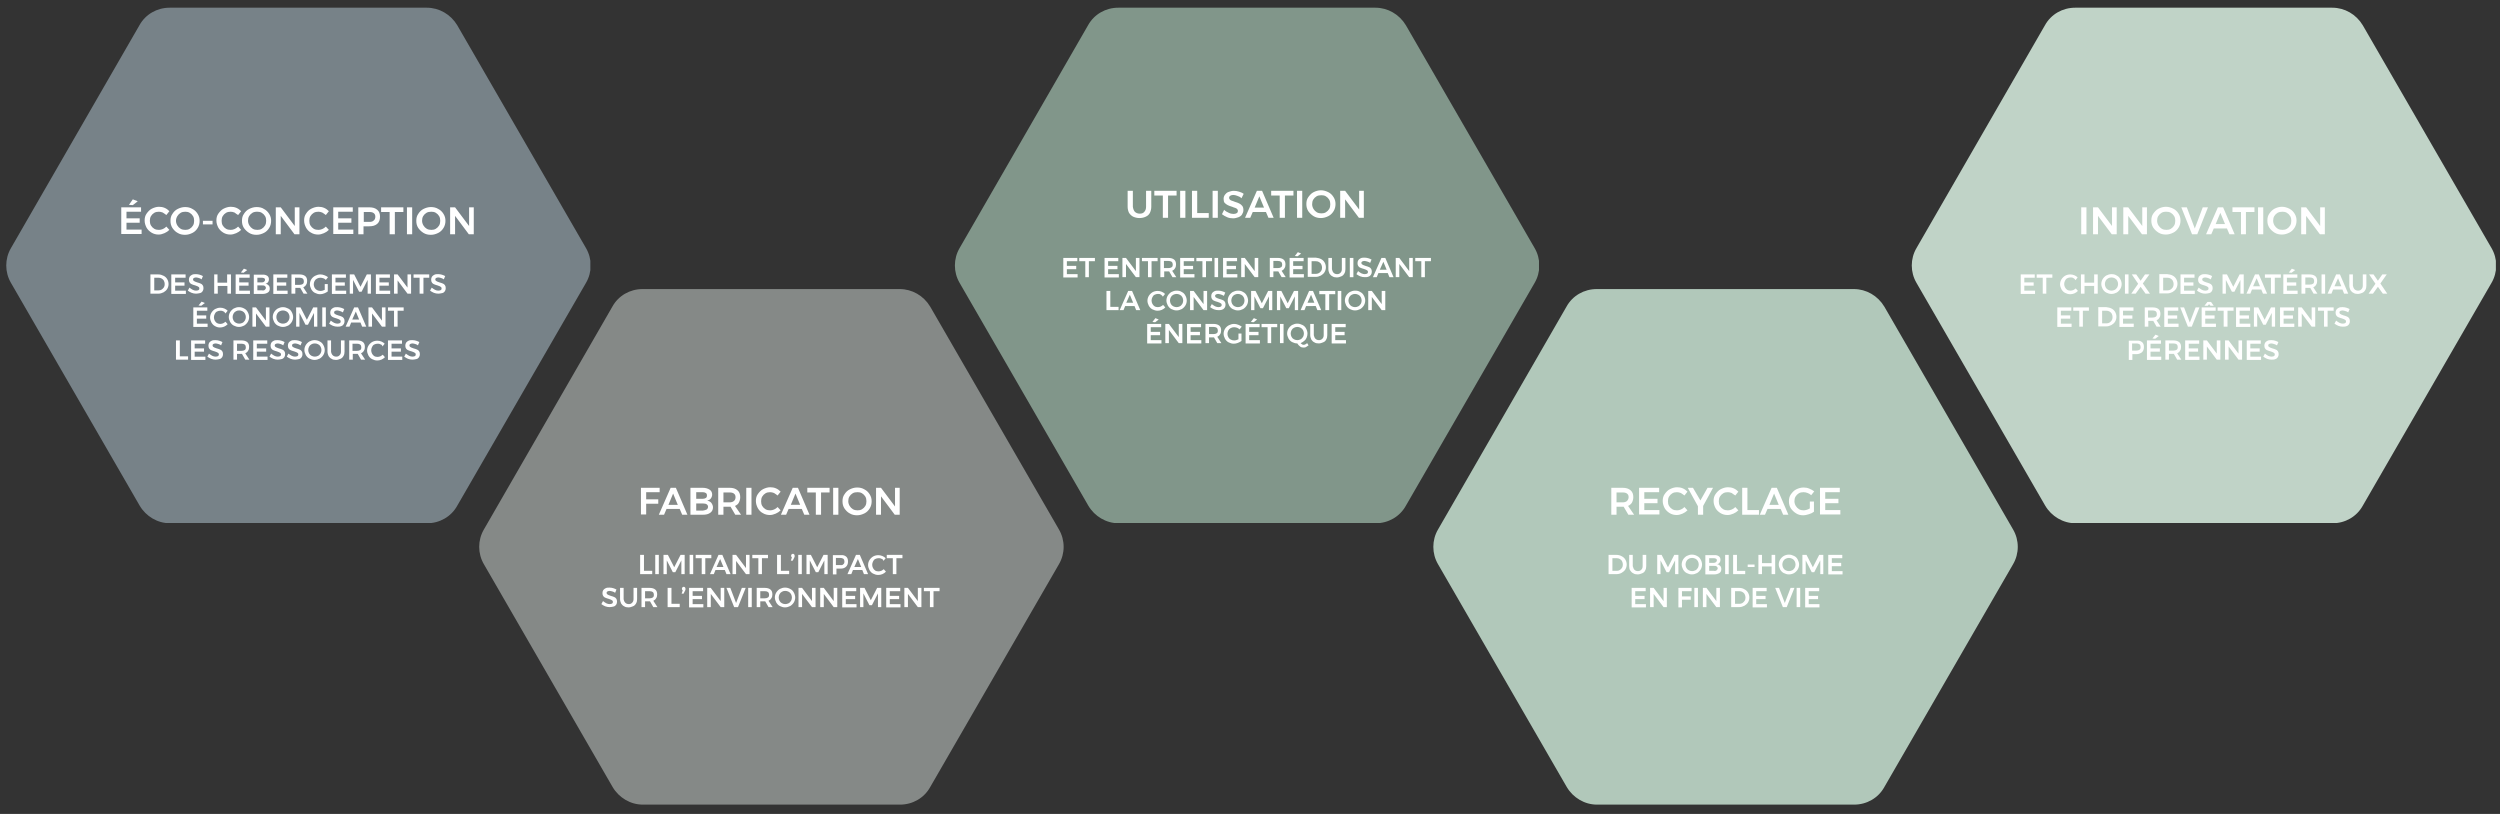
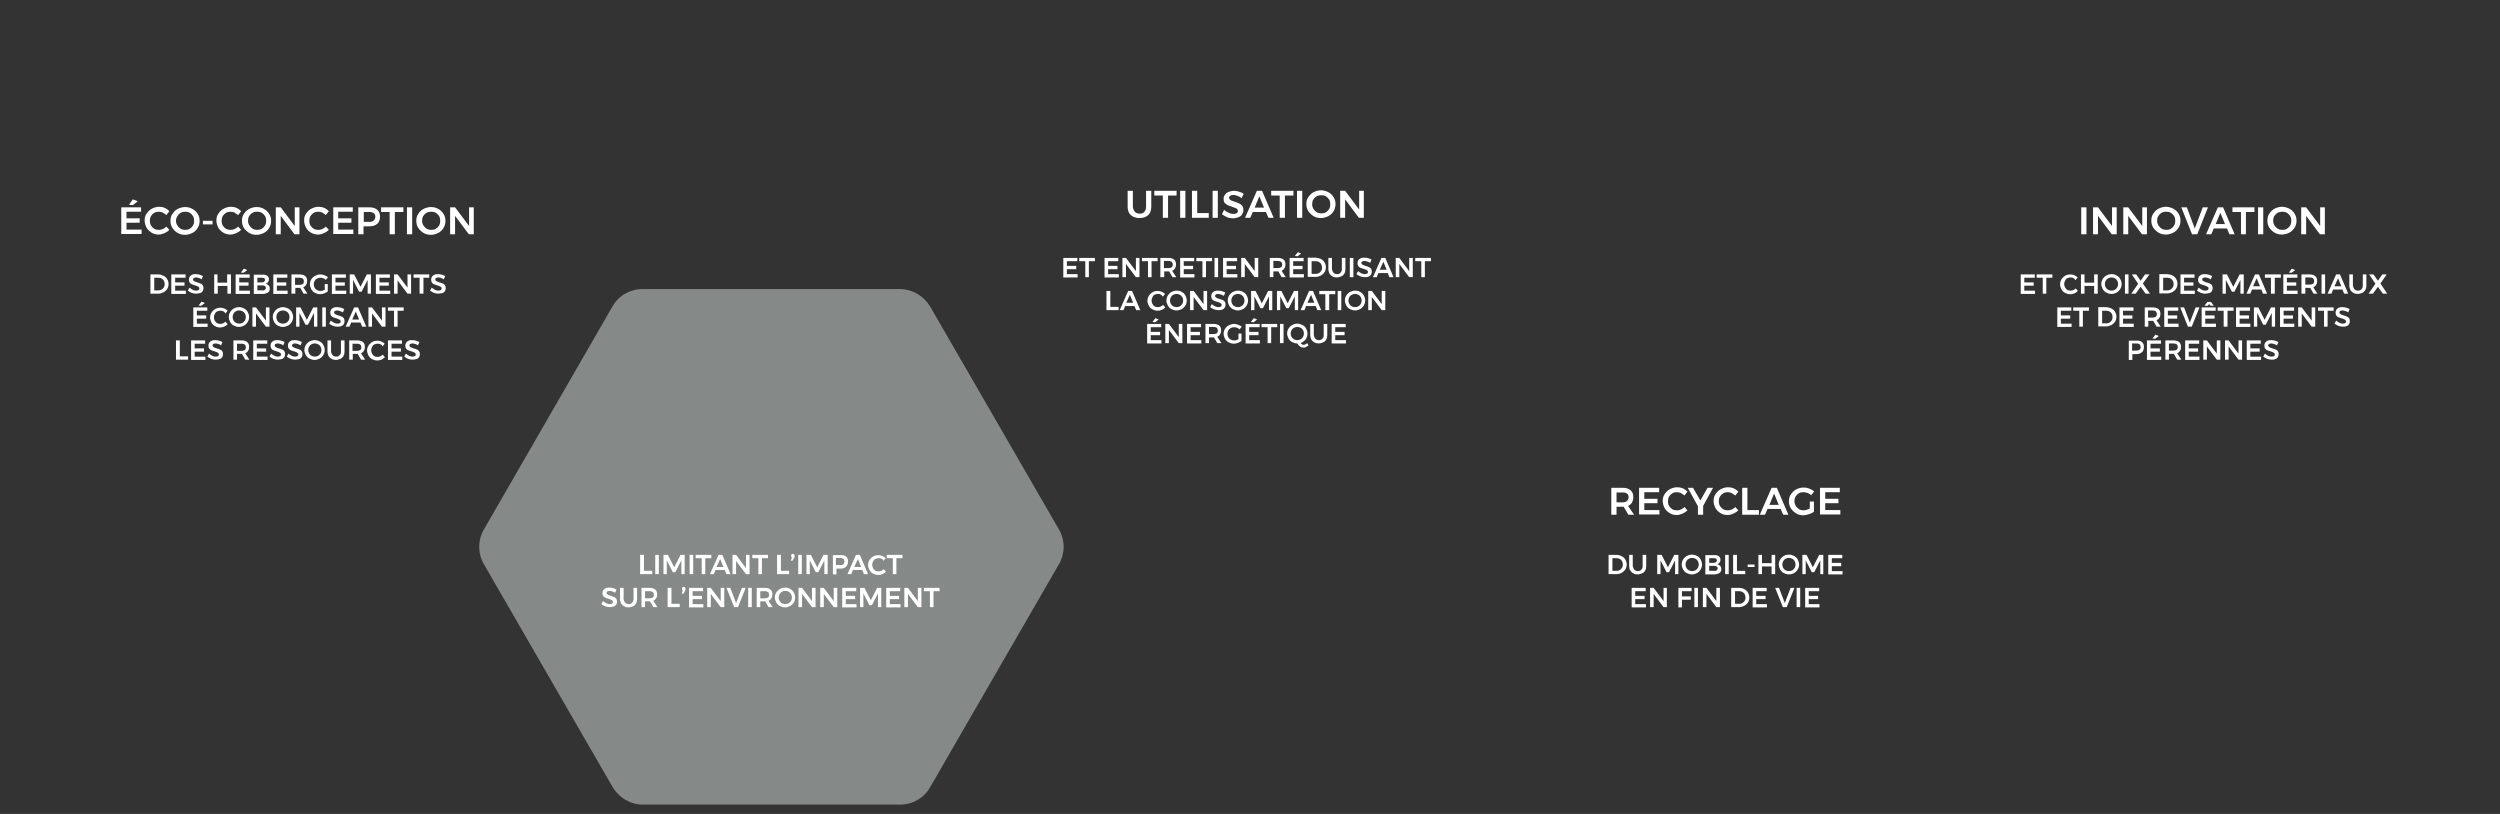
<svg xmlns="http://www.w3.org/2000/svg" xmlns:xlink="http://www.w3.org/1999/xlink" version="1.1" id="Calque_1" x="0" y="0" viewBox="0 0 909.2 296" xml:space="preserve">
  <rect x="0" y="0" width="909.2" height="296" fill="#333333" stroke="none" />
  <style>.st0{fill:#DFEFE5}.st1{fill:#C2DFCA}.st2{fill:#6B8074}.st3{fill:#FFFFFF}.st4{clip-path:url(#SVGID_00000047770348076735498320000002236963327216915881_)}.st6{clip-path:url(#SVGID_00000121246795340690402620000001451774758028810387_)}.st8{clip-path:url(#SVGID_00000110439048056457825280000011847216596783838384_)}.st10{clip-path:url(#SVGID_00000078013824045995835750000007610241207349276830_)}.st12{clip-path:url(#SVGID_00000037657154349576434270000010771183976674237074_)}.st14{enable-background:new}.st15{clip-path:url(#SVGID_00000076561799532749279730000013769601156431160764_)}.st16{fill:#F8FCFA}.st17{clip-path:url(#SVGID_00000137843062058251300340000011653622550248773006_)}.st18{clip-path:url(#SVGID_00000115493906259834234700000001731175755841369217_)}.st19{clip-path:url(#SVGID_00000089551723806273067090000010995533912824080033_)}.st20{clip-path:url(#SVGID_00000127004286835804246030000003468180562794028431_)}.st21{clip-path:url(#SVGID_00000101816434248017829430000007421518812653235584_)}.st22{clip-path:url(#SVGID_00000075868379247356954050000001938996879334284698_)}.st23{clip-path:url(#SVGID_00000006699301990499219450000007508245353585446283_)}.st24{clip-path:url(#SVGID_00000045590797869624532980000003382050094590006166_)}.st25{clip-path:url(#SVGID_00000176729672620045977610000011233924906650416006_)}.st26{clip-path:url(#SVGID_00000047778496127602524020000002599432221658290309_)}.st27{clip-path:url(#SVGID_00000025441806271414608640000015806194065589323930_)}.st28{clip-path:url(#SVGID_00000067943975376318043660000016095451588626923939_)}.st29{clip-path:url(#SVGID_00000044893299549451287310000010688865229453063859_)}.st30{clip-path:url(#SVGID_00000111179661174574023160000009442125319770297017_)}.st31{clip-path:url(#SVGID_00000093179277382398171020000011110875755491205818_)}.st32{clip-path:url(#SVGID_00000140009097794321013600000011664534350670944922_)}.st33{fill:#97B3A0}.st34{fill:#DFEFE6}.st35{fill:none}.st36{fill:#889F92}.st37{fill:#5A7365}</style>
  <g id="Groupe_248">
    <defs>
-       <path id="SVGID_1_" d="M2.2 2.8h212.5v187.4H2.2z" />
-     </defs>
+       </defs>
    <clipPath id="SVGID_00000166671191071190952540000013587118291282140306_">
      <use xlink:href="#SVGID_1_" overflow="visible" />
    </clipPath>
    <g id="Groupe_244" clip-path="url(#SVGID_00000166671191071190952540000013587118291282140306_)">
      <path id="Tracé_3329" d="M155.2 2.8H61.7c-4.6 0-8.8 2.4-11 6.4L4 90.2c-2.3 3.9-2.3 8.8 0 12.7l46.8 81c2.3 3.9 6.5 6.4 11 6.4h93.5c4.6 0 8.8-2.4 11-6.4l46.8-81c2.3-3.9 2.3-8.8 0-12.7l-46.8-81c-2.4-4-6.6-6.4-11.1-6.4" fill="#778288" />
    </g>
  </g>
  <g transform="translate(345)" id="Groupe_250">
    <defs>
      <path id="SVGID_00000047759167460278634790000007245729227227734676_" d="M2.2 2.8h212.5v187.4H2.2z" />
    </defs>
    <clipPath id="SVGID_00000158733102497691412280000000164343478452529046_">
      <use xlink:href="#SVGID_00000047759167460278634790000007245729227227734676_" overflow="visible" />
    </clipPath>
    <g id="Groupe_244-2" clip-path="url(#SVGID_00000158733102497691412280000000164343478452529046_)">
-       <path id="Tracé_3329-2" d="M155.2 2.8H61.7c-4.6 0-8.8 2.4-11 6.4L4 90.2c-2.3 3.9-2.3 8.8 0 12.7l46.8 81c2.3 3.9 6.5 6.4 11 6.4h93.5c4.6 0 8.8-2.4 11-6.4l46.8-81c2.3-3.9 2.3-8.8 0-12.7l-46.8-81c-2.4-4-6.6-6.4-11.1-6.4" fill="#81968A" />
-     </g>
+       </g>
  </g>
  <g transform="translate(519 102.326)" id="Groupe_251">
    <defs>
-       <path id="SVGID_00000128451030296707573930000000117161059251703482_" d="M2.2 2.8h212.5v187.4H2.2z" />
-     </defs>
+       </defs>
    <clipPath id="SVGID_00000068641359620502863000000000139847681954955431_">
      <use xlink:href="#SVGID_00000128451030296707573930000000117161059251703482_" overflow="visible" />
    </clipPath>
    <g id="Groupe_244-3" clip-path="url(#SVGID_00000068641359620502863000000000139847681954955431_)">
      <path id="Tracé_3329-3" d="M155.2 2.8H61.7c-4.6 0-8.8 2.4-11 6.4L4 90.2c-2.3 3.9-2.3 8.8 0 12.7l46.8 81c2.3 3.9 6.5 6.4 11 6.4h93.5c4.6 0 8.8-2.4 11-6.4l46.8-81c2.3-3.9 2.3-8.8 0-12.7l-46.8-81c-2.4-4-6.6-6.4-11.1-6.4" fill="#B1C8BA" />
    </g>
  </g>
  <g transform="translate(693)" id="Groupe_252">
    <defs>
      <path id="SVGID_00000030484506413215220860000008345090832672344232_" d="M2.2 2.8h212.5v187.4H2.2z" />
    </defs>
    <clipPath id="SVGID_00000173857893668865353910000012836939783578180284_">
      <use xlink:href="#SVGID_00000030484506413215220860000008345090832672344232_" overflow="visible" />
    </clipPath>
    <g id="Groupe_244-4" clip-path="url(#SVGID_00000173857893668865353910000012836939783578180284_)">
-       <path id="Tracé_3329-4" d="M155.2 2.8H61.7c-4.6 0-8.8 2.4-11 6.4L4 90.2c-2.3 3.9-2.3 8.8 0 12.7l46.8 81c2.3 3.9 6.5 6.4 11 6.4h93.5c4.6 0 8.8-2.4 11-6.4l46.8-81c2.3-3.9 2.3-8.8 0-12.7l-46.8-81c-2.4-4-6.6-6.4-11.1-6.4" fill="#C0D3C7" />
-     </g>
+       </g>
  </g>
  <g transform="translate(172 102.326)" id="Groupe_249">
    <defs>
      <path id="SVGID_00000177465102413349812650000002040338940817166724_" d="M2.2 2.8h212.5v187.4H2.2z" />
    </defs>
    <clipPath id="SVGID_00000129918317767239362250000003755088178233070253_">
      <use xlink:href="#SVGID_00000177465102413349812650000002040338940817166724_" overflow="visible" />
    </clipPath>
    <g id="Groupe_244-5" clip-path="url(#SVGID_00000129918317767239362250000003755088178233070253_)">
      <path id="Tracé_3329-5" d="M155.2 2.8H61.7c-4.6 0-8.8 2.4-11 6.4L4 90.2c-2.3 3.9-2.3 8.8 0 12.7l46.8 81c2.3 3.9 6.5 6.4 11 6.4h93.5c4.6 0 8.8-2.4 11-6.4l46.8-81c2.3-3.9 2.3-8.8 0-12.7l-46.8-81c-2.4-4-6.6-6.4-11.1-6.4" fill="#858987" />
    </g>
  </g>
  <g class="st14">
    <path class="st3" d="M44.1 75.4h7.2V77H46v2.4h4.8V81H46v2.5h5.5v1.6h-7.4v-9.7zm4.2-2.9l1.8.7-1.8 1.4-1.4-.1 1.4-2zm10.9 4.8c-.5-.2-1-.3-1.4-.3-.6 0-1.2.1-1.7.4-.5.3-.9.7-1.2 1.2s-.4 1.1-.4 1.7c0 .6.1 1.2.4 1.7s.7.9 1.2 1.2 1.1.4 1.7.4c.5 0 .9-.1 1.4-.3.5-.2.9-.5 1.3-.9l1.1 1.2c-.5.5-1.1.9-1.8 1.2-.7.3-1.4.5-2.1.5-.9 0-1.8-.2-2.6-.7s-1.4-1.1-1.8-1.8c-.4-.8-.7-1.6-.7-2.6s.2-1.8.7-2.5 1.1-1.4 1.9-1.8c.8-.4 1.7-.7 2.6-.7.7 0 1.4.1 2.1.4.7.3 1.2.7 1.7 1.2l-1.1 1.4c-.4-.3-.8-.6-1.3-.9zM70 76c.8.4 1.4 1 1.9 1.8s.7 1.6.7 2.5-.2 1.8-.7 2.6c-.5.8-1.1 1.4-1.9 1.8s-1.7.7-2.7.7-1.9-.2-2.7-.7c-.8-.4-1.4-1.1-1.9-1.8-.5-.8-.7-1.6-.7-2.6s.2-1.8.7-2.5c.5-.8 1.1-1.4 1.9-1.8.8-.4 1.7-.7 2.7-.7s1.9.2 2.7.7zm-4.3 1.4c-.5.3-.9.7-1.2 1.2s-.5 1.1-.5 1.7.2 1.2.5 1.7.7.9 1.2 1.2 1.1.4 1.7.4c.6 0 1.1-.1 1.6-.4.5-.3.9-.7 1.2-1.2.3-.5.4-1.1.4-1.7s-.1-1.2-.4-1.7-.7-.9-1.2-1.2c-.5-.3-1-.4-1.6-.4-.6 0-1.2.1-1.7.4zm8.1 2.9h3.5v1.3h-3.5v-1.3zm11.5-3c-.5-.2-1-.3-1.4-.3-.6 0-1.2.1-1.7.4-.5.3-.9.7-1.2 1.2s-.4 1.1-.4 1.7c0 .6.1 1.2.4 1.7s.7.9 1.2 1.2 1.1.4 1.7.4c.5 0 .9-.1 1.4-.3.5-.2.9-.5 1.3-.9l1.1 1.2c-.5.5-1.1.9-1.8 1.2-.7.3-1.4.5-2.1.5-.9 0-1.8-.2-2.6-.7s-1.4-1.1-1.8-1.8c-.4-.8-.7-1.6-.7-2.6s.2-1.8.7-2.5 1.1-1.4 1.9-1.8c.8-.4 1.7-.7 2.6-.7.7 0 1.4.1 2.1.4.7.3 1.2.7 1.7 1.2l-1.1 1.4c-.5-.3-.9-.6-1.3-.9zM96 76c.8.4 1.4 1 1.9 1.8s.7 1.6.7 2.5-.2 1.8-.7 2.6c-.5.8-1.1 1.4-1.9 1.8s-1.7.7-2.7.7-1.9-.2-2.7-.7-1.4-1.1-1.9-1.8c-.5-.8-.7-1.6-.7-2.6s.2-1.8.7-2.5c.5-.8 1.1-1.4 1.9-1.8.8-.4 1.7-.7 2.7-.7s2 .2 2.7.7zm-4.2 1.4c-.5.3-.9.7-1.2 1.2s-.4 1.1-.4 1.7.2 1.2.5 1.7.7.9 1.2 1.2 1.1.4 1.7.4c.6 0 1.1-.1 1.6-.4.5-.3.9-.7 1.2-1.2.3-.5.4-1.1.4-1.7s-.1-1.2-.4-1.7-.7-.9-1.2-1.2c-.5-.3-1-.4-1.6-.4-.8 0-1.3.1-1.8.4zm15.3-2h1.8v9.8h-1.8l-5-6.7v6.7h-1.8v-9.8h1.8l5.1 6.8v-6.8zm10.1 1.9c-.5-.2-1-.3-1.4-.3-.6 0-1.2.1-1.7.4-.5.3-.9.7-1.2 1.2-.3.5-.4 1.1-.4 1.7 0 .6.1 1.2.4 1.7.3.5.7.9 1.2 1.2s1.1.4 1.7.4c.5 0 .9-.1 1.4-.3.5-.2.9-.5 1.3-.9l1.1 1.2c-.5.5-1.1.9-1.8 1.2-.7.3-1.4.5-2.1.5-.9 0-1.8-.2-2.6-.7-.8-.4-1.4-1.1-1.8-1.8-.4-.8-.7-1.6-.7-2.6s.2-1.8.7-2.5c.5-.8 1.1-1.4 1.9-1.8.8-.4 1.7-.7 2.6-.7.7 0 1.4.1 2.1.4s1.2.7 1.7 1.2l-1.1 1.4c-.4-.3-.8-.6-1.3-.9zm3.9-1.9h7.2V77H123v2.4h4.8V81H123v2.5h5.5v1.6h-7.3v-9.7zm16.1.9c.7.6 1 1.4 1 2.5s-.3 2-1 2.6c-.7.6-1.6.9-2.9.9h-2.1v2.9h-1.9v-9.8h4c1.3 0 2.2.3 2.9.9zm-1.3 3.9c.4-.3.6-.8.6-1.4 0-.6-.2-1-.6-1.3s-.9-.4-1.6-.4h-2v3.6h2c.7 0 1.2-.1 1.6-.5zm2.8-4.8h8v1.7h-3.1v8.1h-1.9v-8.1h-3.1v-1.7zm9.3 0h1.9v9.8H148v-9.8zm11.4.6c.8.4 1.4 1 1.9 1.8s.7 1.6.7 2.5-.2 1.8-.7 2.6c-.5.8-1.1 1.4-1.9 1.8s-1.7.7-2.7.7-1.9-.2-2.7-.7-1.4-1.1-1.9-1.8c-.5-.8-.7-1.6-.7-2.6s.2-1.8.7-2.5c.5-.8 1.1-1.4 1.9-1.8.8-.4 1.7-.7 2.7-.7s1.9.2 2.7.7zm-4.3 1.4c-.5.3-.9.7-1.2 1.2s-.4 1.1-.4 1.7.2 1.2.5 1.7.7.9 1.2 1.2 1.1.4 1.7.4c.6 0 1.1-.1 1.6-.4.5-.3.9-.7 1.2-1.2.3-.5.4-1.1.4-1.7s-.1-1.2-.4-1.7-.7-.9-1.2-1.2c-.5-.3-1-.4-1.6-.4-.7 0-1.3.1-1.8.4zm15.4-2h1.8v9.8h-1.8l-5-6.7v6.7h-1.8v-9.8h1.8l5.1 6.8v-6.8z" />
  </g>
  <g class="st14">
    <path class="st3" d="M412.7 77c.4.4 1 .7 1.8.7s1.3-.2 1.7-.7.6-1 .6-1.8v-5.8h1.9v5.8c0 .8-.2 1.6-.5 2.2-.3.6-.8 1.1-1.5 1.4-.6.3-1.4.5-2.3.5-.9 0-1.6-.2-2.3-.5-.6-.3-1.1-.8-1.5-1.4-.3-.6-.5-1.4-.5-2.2v-5.8h1.9v5.8c.1.7.3 1.3.7 1.8zm7.2-7.6h8v1.7h-3.1v8.1h-1.9v-8.1h-3.1v-1.7zm9.3 0h1.9v9.8h-1.9v-9.8zm4.3 0h1.9v8.1h4.2v1.7h-6.1v-9.8zm7.5 0h1.9v9.8H441v-9.8zm8.9 1.8c-.5-.2-1-.3-1.4-.3-.4 0-.8.1-1.1.3-.3.2-.4.4-.4.7 0 .3.1.5.3.7.2.2.4.3.7.4.3.1.7.2 1.1.4.7.2 1.2.4 1.6.6.4.2.8.5 1.1.9.3.4.4.9.4 1.5s-.2 1.1-.5 1.6-.8.8-1.3 1c-.6.2-1.2.4-1.9.4-.8 0-1.5-.1-2.2-.4-.7-.3-1.4-.7-1.9-1.1l.8-1.6c.5.5 1 .8 1.7 1.1.6.3 1.2.4 1.7.4s.9-.1 1.2-.3c.3-.2.4-.5.4-.8 0-.3-.1-.5-.3-.7-.2-.2-.4-.3-.7-.4-.3-.1-.7-.2-1.1-.4-.7-.2-1.2-.4-1.6-.6s-.8-.5-1.1-.8-.4-.9-.4-1.5.2-1.1.5-1.5c.3-.4.7-.8 1.3-1 .6-.2 1.2-.4 1.9-.4.6 0 1.3.1 1.9.3.6.2 1.2.4 1.7.8l-.8 1.6c-.5-.5-1-.7-1.6-.9zm11.4 8l-.9-2.1h-4.8l-.9 2.1h-1.9l4.3-9.8h1.9l4.2 9.8h-1.9zm-5-3.7h3.4l-1.7-4.1-1.7 4.1zm6.1-6.1h8v1.7h-3.1v8.1h-1.9v-8.1h-3.1v-1.7zm9.3 0h1.9v9.8h-1.9v-9.8zm11.4.5c.8.4 1.4 1 1.9 1.8s.7 1.6.7 2.5-.2 1.8-.7 2.6c-.5.8-1.1 1.4-1.9 1.8s-1.7.7-2.7.7-1.9-.2-2.7-.7-1.4-1.1-1.9-1.8c-.5-.8-.7-1.6-.7-2.6s.2-1.8.7-2.5 1.1-1.4 1.9-1.8c.8-.4 1.7-.7 2.7-.7s1.9.3 2.7.7zm-4.3 1.5c-.5.3-.9.7-1.2 1.2s-.4 1.1-.4 1.7.2 1.2.5 1.7.7.9 1.2 1.2 1.1.4 1.7.4c.6 0 1.1-.1 1.6-.4s.9-.7 1.2-1.2c.3-.5.4-1.1.4-1.7s-.1-1.2-.4-1.7-.7-.9-1.2-1.2-1-.4-1.6-.4c-.7 0-1.3.1-1.8.4zm15.4-2h1.8v9.8h-1.8l-5-6.7v6.7h-1.8v-9.8h1.8l5.1 6.8v-6.8z" />
  </g>
  <g class="st14">
    <path class="st3" d="M592.2 187.2l-1.7-2.9h-2.6v2.9H586v-9.8h4.1c1.3 0 2.2.3 2.9.9.7.6 1 1.4 1 2.5 0 .8-.2 1.4-.5 2-.3.5-.8.9-1.4 1.2l2.2 3.2h-2.1zm-4.3-4.5h2.2c.7 0 1.3-.2 1.6-.5s.6-.8.6-1.4c0-.6-.2-1-.6-1.3s-.9-.4-1.6-.4h-2.2v3.6zm8.3-5.3h7.2v1.6H598v2.4h4.8v1.6H598v2.5h5.5v1.6h-7.4v-9.7zm15.1 1.9c-.5-.2-1-.3-1.4-.3-.6 0-1.2.1-1.7.4-.5.3-.9.7-1.2 1.2s-.4 1.1-.4 1.7c0 .6.1 1.2.4 1.7s.7.9 1.2 1.2 1.1.4 1.7.4c.5 0 .9-.1 1.4-.3.5-.2.9-.5 1.3-.9l1.1 1.2c-.5.5-1.1.9-1.8 1.2-.7.3-1.4.5-2.1.5-.9 0-1.8-.2-2.6-.7s-1.4-1.1-1.8-1.8c-.4-.8-.7-1.6-.7-2.6s.2-1.8.7-2.5 1.1-1.4 1.9-1.8c.8-.4 1.7-.7 2.6-.7.7 0 1.4.1 2.1.4.7.3 1.2.7 1.7 1.2l-1.1 1.4c-.4-.3-.8-.6-1.3-.9zm11.7-1.9l-3.6 6.6v3.2h-1.9v-3.1l-3.7-6.7h1.9l2.7 4.6 2.6-4.6h2zm6.8 1.9c-.5-.2-1-.3-1.4-.3-.6 0-1.2.1-1.7.4-.5.3-.9.7-1.2 1.2s-.4 1.1-.4 1.7c0 .6.1 1.2.4 1.7s.7.9 1.2 1.2 1.1.4 1.7.4c.5 0 .9-.1 1.4-.3.5-.2.9-.5 1.3-.9l1.1 1.2c-.5.5-1.1.9-1.8 1.2-.7.3-1.4.5-2.1.5-.9 0-1.8-.2-2.6-.7s-1.4-1.1-1.8-1.8c-.4-.8-.7-1.6-.7-2.6s.2-1.8.7-2.5 1.1-1.4 1.9-1.8c.8-.4 1.7-.7 2.6-.7.7 0 1.4.1 2.1.4.7.3 1.2.7 1.7 1.2l-1.1 1.4c-.5-.3-.9-.6-1.3-.9zm3.8-1.9h1.9v8.1h4.2v1.7h-6.1v-9.8zm14.9 9.8l-.9-2.1h-4.8l-.9 2.1H640l4.3-9.8h1.9l4.2 9.8h-1.9zm-5-3.6h3.4l-1.7-4.1-1.7 4.1zm14.6-1.2h1.6v3.7c-.5.4-1.1.7-1.8.9-.7.2-1.4.4-2.1.4-1 0-1.8-.2-2.6-.7s-1.4-1.1-1.9-1.8c-.5-.8-.7-1.6-.7-2.6s.2-1.8.7-2.5 1.1-1.4 1.9-1.8c.8-.4 1.7-.7 2.7-.7.7 0 1.4.1 2.1.4.7.3 1.3.6 1.8 1l-1.1 1.4c-.4-.4-.8-.6-1.3-.8s-1-.3-1.5-.3c-.6 0-1.2.1-1.7.4-.5.3-.9.7-1.2 1.2-.3.5-.4 1.1-.4 1.7 0 .6.2 1.2.5 1.7s.7.9 1.2 1.2 1.1.4 1.7.4c.3 0 .7-.1 1.1-.2.4-.1.7-.3 1.1-.5v-2.5zm3.8-5h7.2v1.6h-5.3v2.4h4.8v1.6h-4.8v2.5h5.5v1.6h-7.4v-9.7z" />
  </g>
  <g class="st14">
    <path class="st3" d="M756.9 75.4h1.9v9.8h-1.9v-9.8zm11.1 0h1.8v9.8H768l-5-6.7v6.7h-1.8v-9.8h1.8l5.1 6.8v-6.8zm11 0h1.8v9.8H779l-5-6.7v6.7h-1.8v-9.8h1.8l5.1 6.8v-6.8zm11.4.5c.8.4 1.4 1 1.9 1.8s.7 1.6.7 2.5-.2 1.8-.7 2.6c-.5.8-1.1 1.4-1.9 1.8-.8.4-1.7.7-2.7.7s-1.9-.2-2.7-.7-1.4-1.1-1.9-1.8c-.5-.8-.7-1.6-.7-2.6s.2-1.8.7-2.5 1.1-1.4 1.9-1.8c.8-.4 1.7-.7 2.7-.7s1.9.3 2.7.7zm-4.3 1.5c-.5.3-.9.7-1.2 1.2s-.4 1.1-.4 1.7.2 1.2.5 1.7.7.9 1.2 1.2c.5.3 1.1.4 1.7.4.6 0 1.1-.1 1.6-.4.5-.3.9-.7 1.2-1.2.3-.5.4-1.1.4-1.7s-.1-1.2-.4-1.7c-.3-.5-.7-.9-1.2-1.2-.5-.3-1-.4-1.6-.4-.8 0-1.3.1-1.8.4zm7.2-2h2l2.9 7.7 2.9-7.7h1.9l-3.9 9.8h-1.9l-3.9-9.8zm17.5 9.8l-.9-2.1h-4.8l-.9 2.1h-1.9l4.3-9.8h1.9l4.2 9.8h-1.9zm-5-3.7h3.4l-1.7-4.1-1.7 4.1zm6.1-6.1h8v1.7h-3.1v8.1H815v-8.1h-3.1v-1.7zm9.3 0h1.9v9.8h-1.9v-9.8zm11.4.5c.8.4 1.4 1 1.9 1.8s.7 1.6.7 2.5-.2 1.8-.7 2.6c-.5.8-1.1 1.4-1.9 1.8-.8.4-1.7.7-2.7.7s-1.9-.2-2.7-.7-1.4-1.1-1.9-1.8c-.5-.8-.7-1.6-.7-2.6s.2-1.8.7-2.5 1.1-1.4 1.9-1.8c.8-.4 1.7-.7 2.7-.7s1.9.3 2.7.7zm-4.3 1.5c-.5.3-.9.7-1.2 1.2s-.4 1.1-.4 1.7.2 1.2.5 1.7.7.9 1.2 1.2c.5.3 1.1.4 1.7.4.6 0 1.1-.1 1.6-.4.5-.3.9-.7 1.2-1.2.3-.5.4-1.1.4-1.7s-.1-1.2-.4-1.7c-.3-.5-.7-.9-1.2-1.2-.5-.3-1-.4-1.6-.4-.7 0-1.2.1-1.8.4zm15.4-2h1.8v9.8h-1.8l-5-6.7v6.7h-1.8v-9.8h1.8l5.1 6.8v-6.8z" />
  </g>
  <g class="st14">
-     <path class="st3" d="M233.1 177.4h6.8v1.6H235v2.6h4.4v1.6H235v3.9h-1.9v-9.7zm15 9.8l-.9-2.1h-4.8l-.9 2.1h-1.9l4.3-9.8h1.9l4.2 9.8h-1.9zm-5-3.6h3.4l-1.7-4.1-1.7 4.1zm15-5.5c.6.4.9 1 .9 1.8 0 .5-.2 1-.5 1.4-.3.4-.7.6-1.3.8.7.1 1.2.4 1.5.8s.6 1 .6 1.6c0 .8-.3 1.5-1 2s-1.5.7-2.7.7h-4.5v-9.8h4.4c1.2 0 2 .3 2.6.7zm-1.4 3c.3-.2.4-.5.4-.9s-.1-.7-.4-.9-.7-.3-1.1-.3h-2.4v2.4h2.4c.4 0 .8-.1 1.1-.3zm.3 4.2c.3-.2.5-.6.5-1s-.2-.7-.5-.9-.8-.3-1.4-.3h-2.4v2.6h2.4c.6-.1 1-.2 1.4-.4zm10.4 1.9l-1.7-2.9h-2.6v2.9h-1.9v-9.8h4.1c1.3 0 2.2.3 2.9.9s1 1.4 1 2.5c0 .8-.2 1.4-.5 2s-.8.9-1.4 1.2l2.2 3.2h-2.1zm-4.3-4.5h2.2c.7 0 1.3-.2 1.6-.5.4-.3.6-.8.6-1.4 0-.6-.2-1-.6-1.3-.4-.3-.9-.4-1.6-.4h-2.2v3.6zm8.3-5.3h1.9v9.8h-1.9v-9.8zm10.1 1.9c-.5-.2-1-.3-1.4-.3-.6 0-1.2.1-1.7.4-.5.3-.9.7-1.2 1.2s-.4 1.1-.4 1.7c0 .6.1 1.2.4 1.7s.7.9 1.2 1.2 1.1.4 1.7.4c.5 0 .9-.1 1.4-.3s.9-.5 1.3-.9l1.1 1.2c-.5.5-1.1.9-1.8 1.2-.7.3-1.4.5-2.1.5-.9 0-1.8-.2-2.6-.7-.8-.4-1.4-1.1-1.8-1.8-.4-.8-.7-1.6-.7-2.6s.2-1.8.7-2.5 1.1-1.4 1.9-1.8c.8-.4 1.7-.7 2.6-.7.7 0 1.4.1 2.1.4.7.3 1.2.7 1.7 1.2l-1.1 1.4c-.4-.3-.8-.6-1.3-.9zm11 7.9l-.9-2.1h-4.8l-.9 2.1H284l4.3-9.8h1.9l4.2 9.8h-1.9zm-4.9-3.6h3.4l-1.7-4.1-1.7 4.1zm6.1-6.2h8v1.7h-3.1v8.1h-1.9v-8.1h-3.1v-1.7zm9.3 0h1.9v9.8H303v-9.8zm11.4.6c.8.4 1.4 1 1.9 1.8s.7 1.6.7 2.5-.2 1.8-.7 2.6c-.5.8-1.1 1.4-1.9 1.8s-1.7.7-2.7.7-1.9-.2-2.7-.7c-.8-.4-1.4-1.1-1.9-1.8-.5-.8-.7-1.6-.7-2.6s.2-1.8.7-2.5c.5-.8 1.1-1.4 1.9-1.8.8-.4 1.7-.7 2.7-.7s1.9.2 2.7.7zm-4.3 1.4c-.5.3-.9.7-1.2 1.2s-.4 1.1-.4 1.7.2 1.2.5 1.7.7.9 1.2 1.2 1.1.4 1.7.4c.6 0 1.1-.1 1.6-.4s.9-.7 1.2-1.2c.3-.5.4-1.1.4-1.7s-.1-1.2-.4-1.7-.7-.9-1.2-1.2-1-.4-1.6-.4c-.7 0-1.3.1-1.8.4zm15.3-2h1.8v9.8h-1.8l-5-6.7v6.7h-1.8v-9.8h1.8l5.1 6.8v-6.8z" />
-   </g>
+     </g>
  <g class="st14">
    <path class="st3" d="M59.5 100.3c.6.3 1 .7 1.3 1.2.3.5.5 1.1.5 1.8s-.2 1.3-.5 1.8-.8.9-1.3 1.2c-.6.3-1.2.5-1.9.5h-2.9v-7h2.9c.7 0 1.3.2 1.9.5zm-.7 5c.3-.2.6-.5.8-.8s.3-.7.3-1.2c0-.4-.1-.8-.3-1.2-.2-.4-.5-.6-.8-.8-.3-.2-.7-.3-1.2-.3h-1.5v4.6h1.6c.4 0 .8-.1 1.1-.3zm3.6-5.5h5.1v1.2h-3.8v1.7h3.4v1.2h-3.4v1.8h3.9v1.2h-5.3v-7.1zm9.9 1.3c-.4-.1-.7-.2-1-.2-.3 0-.6.1-.8.2s-.3.3-.3.5.1.4.2.5c.1.1.3.2.5.3.2.1.5.2.8.3.5.1.9.3 1.2.4.3.1.6.3.8.6.2.3.3.6.3 1.1 0 .4-.1.8-.3 1.1-.2.3-.5.6-1 .7s-.9.2-1.4.2c-.5 0-1.1-.1-1.6-.3-.5-.2-1-.5-1.4-.8l.6-1.1c.4.3.8.6 1.2.8.4.2.8.3 1.2.3.4 0 .7-.1.9-.2.2-.1.3-.3.3-.6 0-.2-.1-.4-.2-.5-.1-.1-.3-.2-.5-.3-.2-.1-.5-.2-.8-.3-.5-.1-.9-.3-1.2-.4s-.6-.3-.8-.6c-.2-.3-.3-.6-.3-1.1 0-.4.1-.8.3-1.1.2-.3.5-.5.9-.7.4-.2.9-.2 1.4-.2.5 0 .9.1 1.3.2s.8.3 1.2.5l-.5 1.2c-.2-.2-.6-.4-1-.5zm5.5-1.3h1.3v3h3.5v-3H84v7h-1.3V104h-3.5v2.8h-1.3v-7zm7.9 0h5.1v1.2H87v1.7h3.4v1.2H87v1.8h3.9v1.2h-5.2v-7.1zm3-2.1l1.2.5-1.3 1-1-.1 1.1-1.4zm8.5 2.6c.4.3.6.7.6 1.3 0 .4-.1.7-.3 1s-.5.5-.9.6c.5.1.8.3 1.1.6.3.3.4.7.4 1.2 0 .6-.2 1.1-.7 1.4-.5.3-1.1.5-1.9.5h-3.2v-7h3.1c.7-.1 1.3.1 1.8.4zm-1.1 2.1c.2-.2.3-.4.3-.6 0-.3-.1-.5-.3-.6-.2-.1-.5-.2-.8-.2h-1.7v1.7h1.7c.4 0 .6-.1.8-.3zm.2 3c.2-.2.4-.4.4-.7 0-.3-.1-.5-.4-.7-.2-.2-.6-.2-1-.2h-1.7v1.8h1.7c.5.1.8 0 1-.2zm3.1-5.6h5.1v1.2h-3.8v1.7h3.4v1.2h-3.4v1.8h3.9v1.2h-5.2v-7.1zm11 7l-1.2-2.1h-1.8v2.1H106v-7h2.9c.9 0 1.6.2 2.1.6s.7 1 .7 1.8c0 .5-.1 1-.4 1.4-.2.4-.6.7-1 .9l1.5 2.3h-1.4zm-3.1-3.2h1.6c.5 0 .9-.1 1.2-.3.3-.2.4-.5.4-1 0-.4-.1-.7-.4-1-.3-.2-.7-.3-1.2-.3h-1.6v2.6zm10.7-.3h1.2v2.7c-.4.3-.8.5-1.3.7s-1 .3-1.5.3c-.7 0-1.3-.2-1.9-.5-.6-.3-1-.8-1.3-1.3-.3-.6-.5-1.2-.5-1.8 0-.7.2-1.3.5-1.8s.8-1 1.4-1.3c.6-.3 1.2-.5 1.9-.5.5 0 1 .1 1.5.3.5.2.9.4 1.3.7l-.8 1c-.3-.3-.6-.5-.9-.6-.4-.1-.7-.2-1.1-.2-.4 0-.8.1-1.2.3s-.7.5-.9.9c-.2.4-.3.8-.3 1.2 0 .4.1.8.3 1.2.2.4.5.7.9.9.4.2.8.3 1.2.3.2 0 .5 0 .8-.1.3-.1.5-.2.8-.3v-2.1zm2.7-3.5h5.1v1.2H122v1.7h3.4v1.2H122v1.8h3.9v1.2h-5.2v-7.1zm6.6 0h1.5l2.3 4.5 2.3-4.5h1.5v7h-1.2v-5l-2.2 4.3h-.9l-2.2-4.3v5h-1.2v-7zm9.4 0h5.1v1.2H138v1.7h3.4v1.2H138v1.8h3.9v1.2h-5.2v-7.1zm11.5 0h1.3v7h-1.3l-3.6-4.8v4.8h-1.3v-7h1.3l3.6 4.8v-4.8zm2.2 0h5.7v1.2H154v5.8h-1.4V101h-2.2v-1.2zm10 1.3c-.4-.1-.7-.2-1-.2-.3 0-.6.1-.8.2s-.3.3-.3.5.1.4.2.5c.1.1.3.2.5.3.2.1.5.2.8.3.5.1.9.3 1.2.4.3.1.6.3.8.6.2.3.3.6.3 1.1 0 .4-.1.8-.3 1.1-.2.3-.5.6-1 .7s-.9.2-1.4.2c-.5 0-1.1-.1-1.6-.3-.5-.2-1-.5-1.4-.8l.6-1.1c.4.3.8.6 1.2.8.4.2.8.3 1.2.3.4 0 .7-.1.9-.2.2-.1.3-.3.3-.6 0-.2-.1-.4-.2-.5-.1-.1-.3-.2-.5-.3-.2-.1-.5-.2-.8-.3-.5-.1-.9-.3-1.2-.4s-.6-.3-.8-.6c-.2-.3-.3-.6-.3-1.1 0-.4.1-.8.3-1.1.2-.3.5-.5.9-.7.4-.2.9-.2 1.4-.2.5 0 .9.1 1.3.2s.8.3 1.2.5l-.5 1.2c-.3-.2-.6-.4-1-.5z" />
  </g>
  <g class="st14">
    <path class="st3" d="M70.3 111.8h5.1v1.2h-3.8v1.7H75v1.2h-3.4v1.8h3.9v1.2h-5.2v-7.1zm3-2.1l1.2.5-1.3 1-1-.1 1.1-1.4zm7.8 3.5c-.3-.2-.7-.2-1-.2-.4 0-.8.1-1.2.3-.4.2-.6.5-.8.9s-.3.8-.3 1.2c0 .4.1.8.3 1.2s.5.7.8.9c.4.2.8.3 1.2.3.3 0 .7-.1 1-.2s.6-.4.9-.6l.8.9c-.4.4-.8.7-1.3.9-.5.2-1 .3-1.5.3-.7 0-1.3-.2-1.8-.5-.6-.3-1-.8-1.3-1.3-.3-.6-.5-1.2-.5-1.8 0-.7.2-1.3.5-1.8s.8-1 1.3-1.3c.6-.3 1.2-.5 1.9-.5.5 0 1 .1 1.5.3.5.2.9.5 1.2.8l-.8 1c-.3-.5-.5-.7-.9-.8zm7.7-1c.6.3 1 .7 1.3 1.3.3.5.5 1.2.5 1.8 0 .7-.2 1.3-.5 1.8s-.8 1-1.3 1.3c-.6.3-1.2.5-1.9.5s-1.3-.2-1.9-.5c-.6-.3-1-.8-1.3-1.3-.3-.6-.5-1.2-.5-1.8 0-.7.2-1.3.5-1.8s.8-1 1.3-1.3c.6-.3 1.2-.5 1.9-.5s1.4.2 1.9.5zm-3 1c-.4.2-.7.5-.9.9-.2.4-.3.8-.3 1.2 0 .4.1.8.3 1.2.2.4.5.7.9.9.4.2.8.3 1.2.3.4 0 .8-.1 1.2-.3.4-.2.6-.5.9-.9.2-.4.3-.8.3-1.2 0-.4-.1-.8-.3-1.2s-.5-.7-.9-.9c-.4-.2-.8-.3-1.2-.3-.5 0-.9.1-1.2.3zm10.9-1.4H98v7h-1.3l-3.6-4.8v4.8h-1.3v-7h1.3l3.6 4.8v-4.8zm8.1.4c.6.3 1 .7 1.3 1.3.3.5.5 1.2.5 1.8 0 .7-.2 1.3-.5 1.8s-.8 1-1.3 1.3c-.6.3-1.2.5-1.9.5s-1.3-.2-1.9-.5c-.6-.3-1-.8-1.3-1.3-.3-.6-.5-1.2-.5-1.8 0-.7.2-1.3.5-1.8s.8-1 1.3-1.3c.6-.3 1.2-.5 1.9-.5s1.3.2 1.9.5zm-3.1 1c-.4.2-.7.5-.9.9-.2.4-.3.8-.3 1.2 0 .4.1.8.3 1.2.2.4.5.7.9.9.4.2.8.3 1.2.3.4 0 .8-.1 1.2-.3.4-.2.6-.5.9-.9.2-.4.3-.8.3-1.2 0-.4-.1-.8-.3-1.2s-.5-.7-.9-.9c-.4-.2-.8-.3-1.2-.3-.4 0-.8.1-1.2.3zm6.1-1.4h1.5l2.3 4.5 2.3-4.5h1.5v7h-1.2v-5l-2.2 4.3h-.9l-2.2-4.3v5h-1.2v-7zm9.4 0h1.3v7h-1.3v-7zm6.4 1.3c-.4-.1-.7-.2-1-.2-.3 0-.6.1-.8.2s-.3.3-.3.5.1.4.2.5c.1.1.3.2.5.3.2.1.5.2.8.3.5.1.9.3 1.2.4.3.1.6.3.8.6.2.3.3.6.3 1.1 0 .4-.1.8-.3 1.1-.2.3-.5.6-.9.7-.4.2-.9.2-1.4.2-.5 0-1.1-.1-1.6-.3-.5-.2-1-.5-1.4-.8l.6-1.1c.4.3.8.6 1.2.8.4.2.9.3 1.2.3.4 0 .7-.1.9-.2.2-.1.3-.3.3-.6 0-.2-.1-.4-.2-.5s-.3-.2-.5-.3-.5-.2-.8-.3c-.5-.1-.9-.3-1.2-.4-.3-.1-.6-.3-.8-.6-.2-.3-.3-.6-.3-1.1 0-.4.1-.8.3-1.1.2-.3.5-.5.9-.7.4-.2.9-.2 1.4-.2.5 0 .9.1 1.3.2s.8.3 1.2.5l-.5 1.2c-.4-.2-.7-.4-1.1-.5zm8.1 5.7l-.6-1.5h-3.4l-.6 1.5h-1.4l3.1-7h1.4l3 7h-1.5zm-3.6-2.6h2.5l-1.2-2.9-1.3 2.9zm10.8-4.4h1.3v7h-1.3l-3.6-4.8v4.8H134v-7h1.3l3.6 4.8v-4.8zm2.2 0h5.7v1.2h-2.2v5.8h-1.3V113h-2.2v-1.2z" />
  </g>
  <g class="st14">
    <path class="st3" d="M64.1 123.8h1.3v5.8h3v1.2H64v-7zm5.4 0h5.1v1.2h-3.8v1.7h3.4v1.2h-3.4v1.8h3.9v1.2h-5.2v-7.1zm9.9 1.3c-.4-.1-.7-.2-1-.2-.3 0-.6.1-.8.2s-.3.3-.3.5.1.4.2.5c.1.1.3.2.5.3.2.1.5.2.8.3.5.1.9.3 1.2.4.3.1.6.3.8.6.2.3.3.6.3 1.1 0 .4-.1.8-.3 1.1-.2.3-.5.6-1 .7s-.9.2-1.4.2c-.5 0-1.1-.1-1.6-.3-.5-.2-1-.5-1.4-.8l.6-1.1c.4.3.8.6 1.2.8.4.2.8.3 1.2.3.4 0 .7-.1.9-.2.2-.1.3-.3.3-.6 0-.2-.1-.4-.2-.5-.1-.1-.3-.2-.5-.3-.2-.1-.5-.2-.8-.3-.5-.1-.9-.3-1.2-.4s-.6-.3-.8-.6c-.2-.3-.3-.6-.3-1.1 0-.4.1-.8.3-1.1.2-.3.5-.5.9-.7.4-.2.9-.2 1.4-.2.5 0 .9.1 1.3.2s.8.3 1.2.5l-.5 1.2c-.2-.2-.6-.4-1-.5zm9.8 5.7l-1.2-2.1h-1.8v2.1h-1.3v-7h2.9c.9 0 1.6.2 2.1.6s.7 1 .7 1.8c0 .5-.1 1-.4 1.4-.2.4-.6.7-1 .9l1.5 2.3h-1.5zm-3-3.2h1.6c.5 0 .9-.1 1.2-.3.3-.2.4-.5.4-1 0-.4-.1-.7-.4-1-.3-.2-.7-.3-1.2-.3h-1.6v2.6zm5.9-3.8h5.1v1.2h-3.8v1.7h3.4v1.2h-3.4v1.8h3.9v1.2h-5.2v-7.1zm9.9 1.3c-.4-.1-.7-.2-1-.2-.3 0-.6.1-.8.2s-.3.3-.3.5.1.4.2.5c.1.1.3.2.5.3.2.1.5.2.8.3.5.1.9.3 1.2.4.3.1.6.3.8.6.2.3.3.6.3 1.1 0 .4-.1.8-.3 1.1-.2.3-.5.6-1 .7s-.9.2-1.4.2c-.5 0-1.1-.1-1.6-.3-.5-.2-1-.5-1.4-.8l.6-1.1c.4.3.8.6 1.2.8.4.2.8.3 1.2.3.4 0 .7-.1.9-.2.2-.1.3-.3.3-.6 0-.2-.1-.4-.2-.5-.1-.1-.3-.2-.5-.3-.2-.1-.5-.2-.8-.3-.5-.1-.9-.3-1.2-.4s-.6-.3-.8-.6c-.2-.3-.3-.6-.3-1.1 0-.4.1-.8.3-1.1.2-.3.5-.5.9-.7.4-.2.9-.2 1.4-.2.5 0 .9.1 1.3.2s.8.3 1.2.5l-.5 1.2c-.3-.2-.6-.4-1-.5zm6.3 0c-.4-.1-.7-.2-1-.2-.3 0-.6.1-.8.2s-.3.3-.3.5.1.4.2.5c.1.1.3.2.5.3.2.1.5.2.8.3.5.1.9.3 1.2.4.3.1.6.3.8.6.2.3.3.6.3 1.1 0 .4-.1.8-.3 1.1-.2.3-.5.6-1 .7s-.9.2-1.4.2c-.5 0-1.1-.1-1.6-.3-.5-.2-1-.5-1.4-.8l.6-1.1c.4.3.8.6 1.2.8.4.2.8.3 1.2.3.4 0 .7-.1.9-.2.2-.1.3-.3.3-.6 0-.2-.1-.4-.2-.5-.1-.1-.3-.2-.5-.3-.2-.1-.5-.2-.8-.3-.5-.1-.9-.3-1.2-.4s-.6-.3-.8-.6c-.2-.3-.3-.6-.3-1.1 0-.4.1-.8.3-1.1.2-.3.5-.5.9-.7.4-.2.9-.2 1.4-.2.5 0 .9.1 1.3.2s.8.3 1.2.5l-.5 1.2c-.3-.2-.7-.4-1-.5zm8-.9c.6.3 1 .7 1.3 1.3.3.5.5 1.2.5 1.8 0 .7-.2 1.3-.5 1.8s-.8 1-1.3 1.3c-.6.3-1.2.5-1.9.5s-1.3-.2-1.9-.5c-.6-.3-1-.8-1.3-1.3-.3-.6-.5-1.2-.5-1.8 0-.7.2-1.3.5-1.8s.8-1 1.3-1.3c.6-.3 1.2-.5 1.9-.5s1.4.2 1.9.5zm-3 1c-.4.2-.7.5-.9.9-.2.4-.3.8-.3 1.2 0 .4.1.8.3 1.2.2.4.5.7.9.9.4.2.8.3 1.2.3.4 0 .8-.1 1.2-.3.4-.2.6-.5.9-.9.2-.4.3-.8.3-1.2 0-.4-.1-.8-.3-1.2s-.5-.7-.9-.9c-.4-.2-.8-.3-1.2-.3-.5 0-.9.1-1.2.3zm7.7 4c.3.3.7.5 1.3.5s.9-.2 1.2-.5c.3-.3.5-.7.5-1.3v-4.1h1.3v4.1c0 .6-.1 1.1-.4 1.6s-.6.8-1.1 1c-.5.2-1 .4-1.6.4-.6 0-1.2-.1-1.6-.4-.5-.2-.8-.6-1.1-1-.2-.5-.4-1-.4-1.6v-4.1h1.3v4.1c.1.6.3 1 .6 1.3zm10.3 1.6l-1.2-2.1h-1.8v2.1H127v-7h2.9c.9 0 1.6.2 2.1.6s.7 1 .7 1.8c0 .5-.1 1-.4 1.4-.2.4-.6.7-1 .9l1.5 2.3h-1.5zm-3.1-3.2h1.6c.5 0 .9-.1 1.2-.3.3-.2.4-.5.4-1 0-.4-.1-.7-.4-1-.3-.2-.7-.3-1.2-.3h-1.6v2.6zm10.1-2.4c-.3-.2-.7-.2-1-.2-.4 0-.8.1-1.2.3-.4.2-.6.5-.8.9-.2.4-.3.8-.3 1.2 0 .4.1.8.3 1.2.2.4.5.7.8.9s.8.3 1.2.3c.3 0 .7-.1 1-.2.3-.1.6-.4.9-.6l.8.9c-.4.4-.8.7-1.3.9-.5.2-1 .3-1.5.3-.7 0-1.3-.2-1.9-.5-.6-.3-1-.8-1.3-1.3-.3-.6-.5-1.2-.5-1.8 0-.7.2-1.3.5-1.8s.8-1 1.3-1.3 1.2-.5 1.9-.5c.5 0 1 .1 1.5.3.5.2.9.5 1.2.8l-.8 1c-.1-.5-.4-.7-.8-.8zm2.8-1.4h5.1v1.2h-3.8v1.7h3.4v1.2h-3.4v1.8h3.9v1.2h-5.2v-7.1zm9.9 1.3c-.4-.1-.7-.2-1-.2-.3 0-.6.1-.8.2s-.3.3-.3.5.1.4.2.5c.1.1.3.2.5.3.2.1.5.2.8.3.5.1.9.3 1.2.4.3.1.6.3.8.6.2.3.3.6.3 1.1 0 .4-.1.8-.3 1.1-.2.3-.5.6-1 .7s-.9.2-1.4.2c-.5 0-1.1-.1-1.6-.3-.5-.2-1-.5-1.4-.8l.6-1.1c.4.3.8.6 1.2.8.4.2.8.3 1.2.3.4 0 .7-.1.9-.2.2-.1.3-.3.3-.6 0-.2-.1-.4-.2-.5-.1-.1-.3-.2-.5-.3-.2-.1-.5-.2-.8-.3-.5-.1-.9-.3-1.2-.4s-.6-.3-.8-.6c-.2-.3-.3-.6-.3-1.1 0-.4.1-.8.3-1.1.2-.3.5-.5.9-.7.4-.2.9-.2 1.4-.2.5 0 .9.1 1.3.2s.8.3 1.2.5l-.5 1.2c-.3-.2-.6-.4-1-.5z" />
  </g>
  <g class="st14">
    <path class="st3" d="M386.7 93.8h5.1V95H388v1.7h3.4v1.2H388v1.8h3.9v1.2h-5.2v-7.1zm5.8 0h5.7V95H396v5.8h-1.3V95h-2.2v-1.2zm9.1 0h5.1V95H403v1.7h3.4v1.2H403v1.8h3.9v1.2h-5.2v-7.1zm11.5 0h1.3v7h-1.3l-3.6-4.8v4.8h-1.3v-7h1.3l3.6 4.8v-4.8zm2.2 0h5.7V95h-2.2v5.8h-1.3V95h-2.2v-1.2zm11.1 7l-1.2-2.1h-1.8v2.1H422v-7h2.9c.9 0 1.6.2 2.1.6s.7 1 .7 1.8c0 .5-.1 1-.4 1.4-.2.4-.6.7-1 .9l1.5 2.3h-1.4zm-3.1-3.3h1.6c.5 0 .9-.1 1.2-.3.3-.2.4-.5.4-1 0-.4-.1-.7-.4-1-.3-.2-.7-.3-1.2-.3h-1.6v2.6zm5.9-3.7h5.1V95h-3.8v1.7h3.4v1.2h-3.4v1.8h3.9v1.2h-5.2v-7.1zm5.9 0h5.7V95h-2.2v5.8h-1.3V95h-2.2v-1.2zm6.6 0h1.3v7h-1.3v-7zm3.1 0h5.1V95h-3.8v1.7h3.4v1.2h-3.4v1.8h3.9v1.2h-5.2v-7.1zm11.5 0h1.3v7h-1.3l-3.6-4.8v4.8h-1.3v-7h1.3l3.6 4.8v-4.8zm9.8 7l-1.2-2.1h-1.8v2.1h-1.3v-7h2.9c.9 0 1.6.2 2.1.6s.7 1 .7 1.8c0 .5-.1 1-.4 1.4-.2.4-.6.7-1 .9l1.5 2.3h-1.5zm-3-3.3h1.6c.5 0 .9-.1 1.2-.3.3-.2.4-.5.4-1 0-.4-.1-.7-.4-1-.3-.2-.7-.3-1.2-.3h-1.6v2.6zm5.9-3.7h5.1V95h-3.8v1.7h3.4v1.2h-3.4v1.8h3.9v1.2H469v-7.1zm3-2.1l1.2.5-1.3 1-1-.1 1.1-1.4zm8.4 2.5c.6.3 1 .7 1.3 1.2.3.5.5 1.1.5 1.8s-.2 1.3-.5 1.8-.8.9-1.3 1.2c-.6.3-1.2.5-1.9.5h-2.9v-7h2.9c.7.1 1.3.2 1.9.5zm-.7 5.1c.3-.2.6-.5.8-.8s.3-.7.3-1.2c0-.4-.1-.8-.3-1.2-.2-.4-.5-.6-.8-.8-.3-.2-.7-.3-1.2-.3H477v4.6h1.6c.3 0 .7-.1 1.1-.3zm5.3-.1c.3.3.7.5 1.3.5s.9-.2 1.2-.5c.3-.3.5-.7.5-1.3v-4.1h1.3v4.1c0 .6-.1 1.1-.4 1.6s-.6.8-1.1 1c-.5.2-1 .4-1.6.4-.6 0-1.2-.1-1.6-.4-.5-.2-.8-.6-1.1-1-.2-.5-.4-1-.4-1.6v-4.1h1.3v4.1c.1.5.3 1 .6 1.3zm5.9-5.4h1.3v7h-1.3v-7zm6.3 1.3c-.4-.1-.7-.2-1-.2-.3 0-.6.1-.8.2s-.3.3-.3.5.1.4.2.5c.1.1.3.2.5.3.2.1.5.2.8.3.5.1.9.3 1.2.4.3.1.6.3.8.6.2.3.3.6.3 1.1 0 .4-.1.8-.3 1.1-.2.3-.5.6-.9.7-.4.2-.9.2-1.4.2-.5 0-1.1-.1-1.6-.3-.5-.2-1-.5-1.4-.8l.6-1.1c.4.3.8.6 1.2.8.4.2.9.3 1.2.3.4 0 .7-.1.9-.2.2-.1.3-.3.3-.6 0-.2-.1-.4-.2-.5s-.3-.2-.5-.3-.5-.2-.8-.3c-.5-.1-.9-.3-1.2-.4-.3-.1-.6-.3-.8-.6-.2-.3-.3-.6-.3-1.1 0-.4.1-.8.3-1.1.2-.3.5-.5.9-.7.4-.2.9-.2 1.4-.2.5 0 .9.1 1.3.2s.8.3 1.2.5l-.5 1.2c-.3-.2-.7-.4-1.1-.5zm8.1 5.7l-.6-1.5h-3.4l-.6 1.5h-1.4l3.1-7h1.4l3 7h-1.5zm-3.5-2.7h2.5l-1.2-2.9-1.3 2.9zm10.7-4.3h1.3v7h-1.3l-3.6-4.8v4.8h-1.3v-7h1.3l3.6 4.8v-4.8zm2.2 0h5.7V95h-2.2v5.8h-1.3V95h-2.2v-1.2z" />
  </g>
  <g class="st14">
    <path class="st3" d="M402.5 105.8h1.3v5.8h3v1.2h-4.4v-7zm10.7 7l-.6-1.5h-3.4l-.6 1.5h-1.4l3.1-7h1.4l3 7h-1.5zm-3.6-2.7h2.5l-1.2-2.9-1.3 2.9zm12.5-3c-.3-.2-.7-.2-1-.2-.4 0-.8.1-1.2.3-.4.2-.6.5-.8.9-.2.4-.3.8-.3 1.2 0 .4.1.8.3 1.2.2.4.5.7.8.9s.8.3 1.2.3c.3 0 .7-.1 1-.2.3-.1.6-.4.9-.6l.8.9c-.4.4-.8.7-1.3.9-.5.2-1 .3-1.5.3-.7 0-1.3-.2-1.9-.5-.6-.3-1-.8-1.3-1.3-.3-.6-.5-1.2-.5-1.8 0-.7.2-1.3.5-1.8s.8-1 1.3-1.3 1.2-.5 1.9-.5c.5 0 1 .1 1.5.3.5.2.9.5 1.2.8l-.8 1c-.2-.4-.5-.6-.8-.8zm7.7-.9c.6.3 1 .7 1.3 1.3.3.5.5 1.2.5 1.8 0 .7-.2 1.3-.5 1.8s-.8 1-1.3 1.3c-.6.3-1.2.5-1.9.5s-1.3-.2-1.9-.5c-.6-.3-1-.8-1.3-1.3-.3-.6-.5-1.2-.5-1.8 0-.7.2-1.3.5-1.8s.8-1 1.3-1.3c.6-.3 1.2-.5 1.9-.5s1.3.1 1.9.5zm-3.1 1c-.4.2-.7.5-.9.9-.2.4-.3.8-.3 1.2 0 .4.1.8.3 1.2.2.4.5.7.9.9.4.2.8.3 1.2.3.4 0 .8-.1 1.2-.3.4-.2.6-.5.9-.9.2-.4.3-.8.3-1.2 0-.4-.1-.8-.3-1.2s-.5-.7-.9-.9c-.4-.2-.8-.3-1.2-.3-.4 0-.8.1-1.2.3zm11-1.4h1.3v7h-1.3l-3.6-4.8v4.8h-1.3v-7h1.3l3.6 4.8v-4.8zm6.3 1.3c-.4-.1-.7-.2-1-.2-.3 0-.6.1-.8.2s-.3.3-.3.5.1.4.2.5c.1.1.3.2.5.3.2.1.5.2.8.3.5.1.9.3 1.2.4.3.1.6.3.8.6.2.3.3.6.3 1.1 0 .4-.1.8-.3 1.1-.2.3-.5.6-.9.7-.4.2-.9.2-1.4.2-.5 0-1.1-.1-1.6-.3-.5-.2-1-.5-1.4-.8l.6-1.1c.4.3.8.6 1.2.8.4.2.9.3 1.2.3.4 0 .7-.1.9-.2.2-.1.3-.3.3-.6 0-.2-.1-.4-.2-.5s-.3-.2-.5-.3-.5-.2-.8-.3c-.5-.1-.9-.3-1.2-.4-.3-.1-.6-.3-.8-.6-.2-.3-.3-.6-.3-1.1 0-.4.1-.8.3-1.1.2-.3.5-.5.9-.7.4-.2.9-.2 1.4-.2.5 0 .9.1 1.3.2s.8.3 1.2.5l-.5 1.2c-.4-.2-.7-.4-1.1-.5zm8.1-.9c.6.3 1 .7 1.3 1.3.3.5.5 1.2.5 1.8 0 .7-.2 1.3-.5 1.8s-.8 1-1.3 1.3c-.6.3-1.2.5-1.9.5s-1.3-.2-1.9-.5c-.6-.3-1-.8-1.3-1.3-.3-.6-.5-1.2-.5-1.8 0-.7.2-1.3.5-1.8s.8-1 1.3-1.3c.6-.3 1.2-.5 1.9-.5s1.3.1 1.9.5zm-3.1 1c-.4.2-.7.5-.9.9-.2.4-.3.8-.3 1.2 0 .4.1.8.3 1.2.2.4.5.7.9.9.4.2.8.3 1.2.3.4 0 .8-.1 1.2-.3.4-.2.6-.5.9-.9.2-.4.3-.8.3-1.2 0-.4-.1-.8-.3-1.2s-.5-.7-.9-.9c-.4-.2-.8-.3-1.2-.3-.4 0-.8.1-1.2.3zm6.1-1.4h1.5l2.3 4.5 2.3-4.5h1.5v7h-1.2v-5l-2.2 4.3h-.9l-2.2-4.3v5H455v-7zm9.4 0h1.5l2.3 4.5 2.3-4.5h1.5v7h-1.2v-5l-2.2 4.3h-.9l-2.2-4.3v5h-1.2v-7zm14.6 7l-.6-1.5H475l-.6 1.5H473l3.1-7h1.4l3 7h-1.4zm-3.6-2.7h2.5l-1.2-2.9-1.3 2.9zm4.4-4.3h5.7v1.2h-2.2v5.8H482V107h-2.2v-1.2zm6.6 0h1.3v7h-1.3v-7zm8.2.4c.6.3 1 .7 1.3 1.3.3.5.5 1.2.5 1.8 0 .7-.2 1.3-.5 1.8s-.8 1-1.3 1.3c-.6.3-1.2.5-1.9.5s-1.3-.2-1.9-.5c-.6-.3-1-.8-1.3-1.3-.3-.6-.5-1.2-.5-1.8 0-.7.2-1.3.5-1.8s.8-1 1.3-1.3c.6-.3 1.2-.5 1.9-.5s1.3.1 1.9.5zm-3.1 1c-.4.2-.7.5-.9.9-.2.4-.3.8-.3 1.2 0 .4.1.8.3 1.2.2.4.5.7.9.9.4.2.8.3 1.2.3.4 0 .8-.1 1.2-.3.4-.2.6-.5.9-.9.2-.4.3-.8.3-1.2 0-.4-.1-.8-.3-1.2s-.5-.7-.9-.9c-.4-.2-.8-.3-1.2-.3-.5 0-.8.1-1.2.3zm10.9-1.4h1.3v7h-1.3l-3.6-4.8v4.8h-1.3v-7h1.3l3.6 4.8v-4.8z" />
  </g>
  <g class="st14">
    <path class="st3" d="M417.2 117.8h5.1v1.2h-3.8v1.7h3.4v1.2h-3.4v1.8h3.9v1.2h-5.2v-7.1zm3-2.1l1.2.5-1.3 1-1-.1 1.1-1.4zm8.5 2.1h1.3v7h-1.3l-3.6-4.8v4.8h-1.3v-7h1.3l3.6 4.8v-4.8zm3 0h5.1v1.2H433v1.7h3.4v1.2H433v1.8h3.9v1.2h-5.2v-7.1zm11 7l-1.2-2.1h-1.8v2.1h-1.3v-7h2.9c.9 0 1.6.2 2.1.6s.7 1 .7 1.8c0 .5-.1 1-.4 1.4-.2.4-.6.7-1 .9l1.5 2.3h-1.5zm-3-3.3h1.6c.5 0 .9-.1 1.2-.3.3-.2.4-.5.4-1 0-.4-.1-.7-.4-1-.3-.2-.7-.3-1.2-.3h-1.6v2.6zm10.6-.2h1.2v2.7c-.4.3-.8.5-1.3.7s-1 .3-1.5.3c-.7 0-1.3-.2-1.9-.5s-1-.8-1.3-1.3c-.3-.6-.5-1.2-.5-1.8 0-.7.2-1.3.5-1.8s.8-1 1.4-1.3c.6-.3 1.2-.5 1.9-.5.5 0 1 .1 1.5.3.5.2.9.4 1.3.7l-.8 1c-.3-.3-.6-.5-.9-.6-.3-.1-.7-.2-1.1-.2-.4 0-.8.1-1.2.3s-.7.5-.9.9c-.2.4-.3.8-.3 1.2 0 .4.1.8.3 1.2.2.4.5.7.9.9.4.2.8.3 1.2.3.2 0 .5 0 .8-.1.3-.1.5-.2.8-.3v-2.1zm2.7-3.5h5.1v1.2h-3.8v1.7h3.4v1.2h-3.4v1.8h3.9v1.2H453v-7.1zm3-2.1l1.2.5-1.3 1-1-.1 1.1-1.4zm2.8 2.1h5.7v1.2h-2.2v5.8H461V119h-2.2v-1.2zm6.7 0h1.3v7h-1.3v-7zm10.4 7.8l-.9.6c-.3.2-.7.2-1 .2-.4 0-.9-.1-1.2-.4-.4-.3-.7-.6-1-1.1-.7 0-1.3-.2-1.9-.5-.6-.3-1-.8-1.3-1.3-.3-.6-.5-1.2-.5-1.8 0-.7.2-1.3.5-1.8s.8-1 1.3-1.3c.6-.3 1.2-.5 1.9-.5s1.3.2 1.9.5c.6.3 1 .7 1.3 1.3.3.5.5 1.2.5 1.8 0 .5-.1 1-.3 1.5-.2.5-.5.9-.9 1.2-.4.3-.8.6-1.3.8.4.4.7.6 1.1.6.4 0 .8-.2 1.3-.6l.5.8zm-6.2-3.1c.2.4.5.7.9.9.4.2.8.3 1.2.3.4 0 .8-.1 1.2-.3.4-.2.6-.5.9-.9.2-.4.3-.8.3-1.2 0-.4-.1-.8-.3-1.2s-.5-.7-.9-.9c-.4-.2-.8-.3-1.2-.3-.4 0-.8.1-1.2.3s-.7.5-.9.9c-.2.4-.3.8-.3 1.2 0 .4.1.8.3 1.2zm8.7.7c.3.3.7.5 1.3.5.5 0 .9-.2 1.2-.5.3-.3.5-.7.5-1.3v-4.1h1.3v4.1c0 .6-.1 1.1-.4 1.6-.2.5-.6.8-1.1 1-.5.2-1 .4-1.6.4-.6 0-1.2-.1-1.6-.4-.5-.2-.8-.6-1.1-1-.2-.5-.4-1-.4-1.6v-4.1h1.3v4.1c.1.5.3 1 .6 1.3zm5.9-5.4h5.1v1.2h-3.8v1.7h3.4v1.2h-3.4v1.8h3.9v1.2h-5.2v-7.1z" />
  </g>
  <g class="st14">
    <path class="st3" d="M589.8 202.3c.6.3 1 .7 1.3 1.2.3.5.5 1.1.5 1.8s-.2 1.3-.5 1.8-.8.9-1.3 1.2-1.2.5-1.9.5H585v-7h2.9c.7 0 1.4.2 1.9.5zm-.7 5c.3-.2.6-.5.8-.8s.3-.7.3-1.2c0-.4-.1-.8-.3-1.2-.2-.4-.5-.6-.8-.8-.3-.2-.7-.3-1.2-.3h-1.5v4.6h1.6c.4 0 .8-.1 1.1-.3zm5.3-.1c.3.3.7.5 1.3.5.5 0 .9-.2 1.2-.5.3-.3.5-.7.5-1.3v-4.1h1.3v4.1c0 .6-.1 1.1-.4 1.6-.2.5-.6.8-1.1 1-.5.2-1 .4-1.6.4-.6 0-1.2-.1-1.6-.4-.5-.2-.8-.6-1.1-1s-.4-1-.4-1.6v-4.1h1.3v4.1c.2.6.3 1 .6 1.3zm8.4-5.4h1.5l2.3 4.5 2.3-4.5h1.5v7h-1.2v-5l-2.2 4.3h-.9l-2.2-4.3v5h-1.2v-7zm14.4.4c.6.3 1 .7 1.3 1.3.3.5.5 1.2.5 1.8 0 .7-.2 1.3-.5 1.8s-.8 1-1.3 1.3c-.6.3-1.2.5-1.9.5s-1.3-.2-1.9-.5c-.6-.3-1-.8-1.3-1.3-.3-.6-.5-1.2-.5-1.8 0-.7.2-1.3.5-1.8s.8-1 1.3-1.3c.6-.3 1.2-.5 1.9-.5s1.4.2 1.9.5zm-3 1c-.4.2-.7.5-.9.9s-.3.8-.3 1.2c0 .4.1.8.3 1.2.2.4.5.7.9.9.4.2.8.3 1.2.3.4 0 .8-.1 1.2-.3.4-.2.6-.5.9-.9.2-.4.3-.8.3-1.2 0-.4-.1-.8-.3-1.2s-.5-.7-.9-.9c-.4-.2-.8-.3-1.2-.3-.5 0-.9.1-1.2.3zm10.9-.9c.4.3.6.7.6 1.3 0 .4-.1.7-.3 1s-.5.5-.9.6c.5.1.8.3 1.1.6s.4.7.4 1.2c0 .6-.2 1.1-.7 1.4-.5.3-1.1.5-1.9.5h-3.2v-7h3.1c.8-.1 1.4.1 1.8.4zm-1 2.1c.2-.2.3-.4.3-.6 0-.3-.1-.5-.3-.6s-.5-.2-.8-.2h-1.7v1.7h1.7c.3 0 .6-.1.8-.3zm.2 3c.2-.2.4-.4.4-.7 0-.3-.1-.5-.4-.7-.2-.2-.6-.2-1-.2h-1.7v1.8h1.7c.4.1.8 0 1-.2zm3.1-5.6h1.3v7h-1.3v-7zm3 0h1.3v5.8h3v1.2h-4.4v-7zm5.2 3.5h2.5v.9h-2.5v-.9zm3.9-3.5h1.3v3h3.5v-3h1.3v7h-1.3V206h-3.5v2.8h-1.3v-7zm13 .4c.6.3 1 .7 1.3 1.3s.5 1.2.5 1.8c0 .7-.2 1.3-.5 1.8s-.8 1-1.3 1.3-1.2.5-1.9.5-1.3-.2-1.9-.5-1-.8-1.3-1.3c-.3-.6-.5-1.2-.5-1.8 0-.7.2-1.3.5-1.8s.8-1 1.3-1.3 1.2-.5 1.9-.5 1.3.2 1.9.5zm-3.1 1c-.4.2-.7.5-.9.9-.2.4-.3.8-.3 1.2 0 .4.1.8.3 1.2.2.4.5.7.9.9.4.2.8.3 1.2.3.4 0 .8-.1 1.2-.3.4-.2.6-.5.9-.9.2-.4.3-.8.3-1.2 0-.4-.1-.8-.3-1.2-.2-.4-.5-.7-.9-.9s-.8-.3-1.2-.3c-.4 0-.8.1-1.2.3zm6.1-1.4h1.5l2.3 4.5 2.3-4.5h1.5v7H662v-5l-2.2 4.3h-.9l-2.2-4.3v5h-1.2v-7zm9.4 0h5.1v1.2h-3.8v1.7h3.4v1.2h-3.4v1.8h3.9v1.2h-5.2v-7.1z" />
  </g>
  <g class="st14">
    <path class="st3" d="M593.4 213.8h5.1v1.2h-3.8v1.7h3.4v1.2h-3.4v1.8h3.9v1.2h-5.2v-7.1zm11.5 0h1.3v7H605l-3.6-4.8v4.8h-1.3v-7h1.3l3.6 4.8v-4.8zm5.5 0h4.8v1.2h-3.5v1.9h3.2v1.2h-3.2v2.8h-1.3v-7.1zm5.8 0h1.3v7h-1.3v-7zm8 0h1.3v7h-1.3l-3.6-4.8v4.8h-1.3v-7h1.3l3.6 4.8v-4.8zm10.2.5c.6.3 1 .7 1.3 1.2.3.5.5 1.1.5 1.8s-.2 1.3-.5 1.8-.8.9-1.3 1.2c-.6.3-1.2.5-1.9.5h-2.9v-7h2.9c.8 0 1.4.2 1.9.5zm-.7 5c.3-.2.6-.5.8-.8s.3-.7.3-1.2c0-.4-.1-.8-.3-1.2-.2-.4-.5-.6-.8-.8-.3-.2-.7-.3-1.2-.3H631v4.6h1.6c.4 0 .8-.1 1.1-.3zm3.7-5.5h5.1v1.2h-3.8v1.7h3.4v1.2h-3.4v1.8h3.9v1.2h-5.2v-7.1zm8.2 0h1.4l2.1 5.5 2.1-5.5h1.4l-2.8 7h-1.4l-2.8-7zm7.8 0h1.3v7h-1.3v-7zm3.1 0h5.1v1.2h-3.8v1.7h3.4v1.2h-3.4v1.8h3.9v1.2h-5.2v-7.1z" />
  </g>
  <g class="st14">
    <path class="st3" d="M734.9 99.8h5.1v1.2h-3.8v1.7h3.4v1.2h-3.4v1.8h3.9v1.2h-5.2v-7.1zm5.8 0h5.7v1.2h-2.2v5.8h-1.3V101h-2.2v-1.2zm13.3 1.3c-.3-.2-.7-.2-1-.2-.4 0-.8.1-1.2.3-.4.2-.6.5-.8.9-.2.4-.3.8-.3 1.2 0 .4.1.8.3 1.2.2.4.5.7.8.9s.8.3 1.2.3c.3 0 .7-.1 1-.2.3-.1.6-.4.9-.6l.8.9c-.4.4-.8.7-1.3.9-.5.2-1 .3-1.5.3-.7 0-1.3-.2-1.9-.5-.6-.3-1-.8-1.3-1.3-.3-.6-.5-1.2-.5-1.8 0-.7.2-1.3.5-1.8s.8-1 1.3-1.3 1.2-.5 1.9-.5c.5 0 1 .1 1.5.3.5.2.9.5 1.2.8l-.8 1c-.2-.4-.4-.6-.8-.8zm2.8-1.3h1.3v3h3.5v-3h1.3v7h-1.3V104h-3.5v2.8h-1.3v-7zm13 .4c.6.3 1 .7 1.3 1.3.3.5.5 1.2.5 1.8 0 .7-.2 1.3-.5 1.8s-.8 1-1.3 1.3c-.6.3-1.2.5-1.9.5s-1.3-.2-1.9-.5c-.6-.3-1-.8-1.3-1.3-.3-.6-.5-1.2-.5-1.8 0-.7.2-1.3.5-1.8s.8-1 1.3-1.3c.6-.3 1.2-.5 1.9-.5s1.3.1 1.9.5zm-3.1 1c-.4.2-.7.5-.9.9-.2.4-.3.8-.3 1.2 0 .4.1.8.3 1.2.2.4.5.7.9.9.4.2.8.3 1.2.3.4 0 .8-.1 1.2-.3.4-.2.6-.5.9-.9.2-.4.3-.8.3-1.2 0-.4-.1-.8-.3-1.2s-.5-.7-.9-.9c-.4-.2-.8-.3-1.2-.3-.4 0-.8.1-1.2.3zm6.1-1.4h1.3v7h-1.3v-7zm2.5 0h1.6l1.6 2.3 1.6-2.3h1.6l-2.4 3.3 2.6 3.7h-1.6l-1.8-2.5-1.8 2.5h-1.6l2.5-3.6-2.3-3.4zm14.8.4c.6.3 1 .7 1.3 1.2.3.5.5 1.1.5 1.8s-.2 1.3-.5 1.8-.8.9-1.3 1.2c-.6.3-1.2.5-1.9.5h-2.9v-7h2.9c.7.1 1.4.2 1.9.5zm-.7 5.1c.3-.2.6-.5.8-.8s.3-.7.3-1.2c0-.4-.1-.8-.3-1.2-.2-.4-.5-.6-.8-.8-.3-.2-.7-.3-1.2-.3h-1.5v4.6h1.6c.4 0 .8-.1 1.1-.3zm3.6-5.5h5.1v1.2h-3.8v1.7h3.4v1.2h-3.4v1.8h3.9v1.2H793v-7.1zm10 1.3c-.4-.1-.7-.2-1-.2-.3 0-.6.1-.8.2s-.3.3-.3.5.1.4.2.5c.1.1.3.2.5.3.2.1.5.2.8.3.5.1.9.3 1.2.4.3.1.6.3.8.6.2.3.3.6.3 1.1 0 .4-.1.8-.3 1.1-.2.3-.5.6-1 .7s-.9.2-1.4.2c-.5 0-1.1-.1-1.6-.3-.5-.2-1-.5-1.4-.8l.6-1.1c.4.3.8.6 1.2.8.4.2.8.3 1.2.3.4 0 .7-.1.9-.2.2-.1.3-.3.3-.6 0-.2-.1-.4-.2-.5-.1-.1-.3-.2-.5-.3-.2-.1-.5-.2-.8-.3-.5-.1-.9-.3-1.2-.4s-.6-.3-.8-.6c-.2-.3-.3-.6-.3-1.1 0-.4.1-.8.3-1.1.2-.3.5-.5.9-.7.4-.2.9-.2 1.4-.2.5 0 .9.1 1.3.2s.8.3 1.2.5l-.5 1.2c-.3-.2-.7-.4-1-.5zm5.4-1.3h1.5l2.3 4.5 2.3-4.5h1.5v7h-1.2v-5l-2.2 4.3h-.9l-2.2-4.3v5h-1.2v-7zm14.6 7l-.6-1.5H819l-.6 1.5H817l3.1-7h1.4l3 7H823zm-3.6-2.7h2.5l-1.2-2.9-1.3 2.9zm4.4-4.3h5.7v1.2h-2.2v5.8h-1.4V101h-2.2v-1.2zm6.6 0h5.1v1.2h-3.8v1.7h3.4v1.2h-3.4v1.8h3.9v1.2h-5.2v-7.1zm3.1-2.1l1.2.5-1.3 1-1-.1 1.1-1.4zm7.9 9.1l-1.2-2.1h-1.8v2.1H837v-7h2.9c.9 0 1.6.2 2.1.6s.7 1 .7 1.8c0 .5-.1 1-.4 1.4-.2.4-.6.7-1 .9l1.5 2.3h-1.4zm-3-3.3h1.6c.5 0 .9-.1 1.2-.3.3-.2.4-.5.4-1 0-.4-.1-.7-.4-1-.3-.2-.7-.3-1.2-.3h-1.6v2.6zm5.9-3.7h1.3v7h-1.3v-7zm8.2 7l-.6-1.5h-3.4l-.6 1.5h-1.4l3.1-7h1.4l3 7h-1.5zm-3.5-2.7h2.5l-1.2-2.9-1.3 2.9zm7.3 1.1c.3.3.7.5 1.3.5s.9-.2 1.2-.5c.3-.3.5-.7.5-1.3v-4.1h1.3v4.1c0 .6-.1 1.1-.4 1.6s-.6.8-1.1 1c-.5.2-1 .4-1.6.4-.6 0-1.2-.1-1.6-.4-.5-.2-.8-.6-1.1-1-.2-.5-.4-1-.4-1.6v-4.1h1.3v4.1c.1.5.3 1 .6 1.3zm5.3-5.4h1.6l1.6 2.3 1.6-2.3h1.6l-2.3 3.3 2.5 3.7h-1.6l-1.8-2.5-1.8 2.5h-1.6l2.5-3.6-2.3-3.4z" />
  </g>
  <g class="st14">
    <path class="st3" d="M748.2 111.8h5.1v1.2h-3.8v1.7h3.4v1.2h-3.4v1.8h3.9v1.2h-5.2v-7.1zm5.8 0h5.7v1.2h-2.2v5.8h-1.3V113H754v-1.2zm13.9.4c.6.3 1 .7 1.3 1.2.3.5.5 1.1.5 1.8s-.2 1.3-.5 1.8-.8.9-1.3 1.2c-.6.3-1.2.5-1.9.5h-2.9v-7h2.9c.7.1 1.3.2 1.9.5zm-.7 5.1c.3-.2.6-.5.8-.8s.3-.7.3-1.2c0-.4-.1-.8-.3-1.2-.2-.4-.5-.6-.8-.8-.3-.2-.7-.3-1.2-.3h-1.5v4.6h1.6c.4 0 .8-.1 1.1-.3zm3.6-5.5h5.1v1.2h-3.8v1.7h3.4v1.2h-3.4v1.8h3.9v1.2h-5.2v-7.1zm13.5 7l-1.2-2.1h-1.8v2.1H780v-7h2.9c.9 0 1.6.2 2.1.6s.7 1 .7 1.8c0 .5-.1 1-.4 1.4-.2.4-.6.7-1 .9l1.5 2.3h-1.5zm-3.1-3.3h1.6c.5 0 .9-.1 1.2-.3.3-.2.4-.5.4-1 0-.4-.1-.7-.4-1-.3-.2-.7-.3-1.2-.3h-1.6v2.6zm5.9-3.7h5.1v1.2h-3.8v1.7h3.4v1.2h-3.4v1.8h3.9v1.2h-5.2v-7.1zm5.8 0h1.4l2.1 5.5 2.1-5.5h1.4l-2.8 7h-1.4l-2.8-7zm7.8 0h5.1v1.2H802v1.7h3.4v1.2H802v1.8h3.9v1.2h-5.2v-7.1zm4.4-.6h-1.2l-.5-.6-.5.6h-1.2l1.1-1.4h1.3l1 1.4zm1.5.6h5.7v1.2h-2.2v5.8h-1.4V113h-2.2v-1.2zm6.6 0h5.1v1.2h-3.8v1.7h3.4v1.2h-3.4v1.8h3.9v1.2h-5.2v-7.1zm6.6 0h1.5l2.3 4.5 2.3-4.5h1.5v7h-1.2v-5l-2.2 4.3h-.9l-2.2-4.3v5h-1.2v-7zm9.4 0h5.1v1.2h-3.8v1.7h3.4v1.2h-3.4v1.8h3.9v1.2h-5.2v-7.1zm11.5 0h1.3v7h-1.3l-3.6-4.8v4.8h-1.3v-7h1.3l3.6 4.8v-4.8zm2.3 0h5.7v1.2h-2.2v5.8h-1.3V113H843v-1.2zm9.9 1.3c-.4-.1-.7-.2-1-.2-.3 0-.6.1-.8.2s-.3.3-.3.5.1.4.2.5c.1.1.3.2.5.3.2.1.5.2.8.3.5.1.9.3 1.2.4.3.1.6.3.8.6.2.3.3.6.3 1.1 0 .4-.1.8-.3 1.1-.2.3-.5.6-.9.7-.4.2-.9.2-1.4.2-.5 0-1.1-.1-1.6-.3-.5-.2-1-.5-1.4-.8l.6-1.1c.4.3.8.6 1.2.8.4.2.9.3 1.2.3.4 0 .7-.1.9-.2.2-.1.3-.3.3-.6 0-.2-.1-.4-.2-.5s-.3-.2-.5-.3-.5-.2-.8-.3c-.5-.1-.9-.3-1.2-.4-.3-.1-.6-.3-.8-.6-.2-.3-.3-.6-.3-1.1 0-.4.1-.8.3-1.1.2-.3.5-.5.9-.7.4-.2.9-.2 1.4-.2.5 0 .9.1 1.3.2s.8.3 1.2.5l-.5 1.2c-.3-.2-.7-.4-1.1-.5z" />
  </g>
  <g class="st14">
    <path class="st3" d="M779 124.4c.5.4.7 1 .7 1.8s-.2 1.4-.7 1.9c-.5.4-1.2.7-2 .7h-1.5v2.1h-1.3v-7h2.9c.7-.1 1.4.1 1.9.5zm-.9 2.8c.3-.2.4-.5.4-1 0-.4-.1-.7-.4-1-.3-.2-.7-.3-1.2-.3h-1.5v2.6h1.5c.5 0 .9-.1 1.2-.3zm2.7-3.4h5.1v1.2h-3.8v1.7h3.4v1.2h-3.4v1.8h3.9v1.2h-5.2v-7.1zm3.1-2.1l1.2.5-1.3 1-1-.1 1.1-1.4zm7.9 9.1l-1.2-2.1h-1.8v2.1h-1.3v-7h2.9c.9 0 1.6.2 2.1.6s.7 1 .7 1.8c0 .5-.1 1-.4 1.4-.2.4-.6.7-1 .9l1.5 2.3h-1.5zm-3-3.3h1.6c.5 0 .9-.1 1.2-.3.3-.2.4-.5.4-1 0-.4-.1-.7-.4-1-.3-.2-.7-.3-1.2-.3h-1.6v2.6zm5.9-3.7h5.1v1.2H796v1.7h3.4v1.2H796v1.8h3.9v1.2h-5.2v-7.1zm11.5 0h1.3v7h-1.3l-3.6-4.8v4.8h-1.3v-7h1.3l3.6 4.8v-4.8zm7.9 0h1.3v7h-1.3l-3.6-4.8v4.8h-1.3v-7h1.3l3.6 4.8v-4.8zm3 0h5.1v1.2h-3.8v1.7h3.4v1.2h-3.4v1.8h3.9v1.2h-5.2v-7.1zm9.9 1.3c-.4-.1-.7-.2-1-.2-.3 0-.6.1-.8.2s-.3.3-.3.5.1.4.2.5c.1.1.3.2.5.3.2.1.5.2.8.3.5.1.9.3 1.2.4s.6.3.8.6c.2.3.3.6.3 1.1 0 .4-.1.8-.3 1.1-.2.3-.5.6-.9.7-.4.2-.9.2-1.4.2-.5 0-1.1-.1-1.6-.3-.5-.2-1-.5-1.4-.8l.6-1.1c.4.3.8.6 1.2.8s.8.3 1.2.3c.4 0 .7-.1.9-.2.2-.1.3-.3.3-.6 0-.2-.1-.4-.2-.5-.1-.1-.3-.2-.5-.3-.2-.1-.5-.2-.8-.3-.5-.1-.9-.3-1.2-.4-.3-.1-.6-.3-.8-.6-.2-.3-.3-.6-.3-1.1 0-.4.1-.8.3-1.1.2-.3.5-.5.9-.7.4-.2.9-.2 1.4-.2.5 0 .9.1 1.3.2s.8.3 1.2.5l-.5 1.2c-.4-.2-.7-.4-1.1-.5z" />
  </g>
  <g class="st14">
    <path class="st3" d="M232.9 201.8h1.3v5.8h3v1.2h-4.4v-7zm5.4 0h1.3v7h-1.3v-7zm3.1 0h1.5l2.3 4.5 2.3-4.5h1.5v7h-1.2v-5l-2.2 4.3h-.9l-2.2-4.3v5h-1.2v-7zm9.4 0h1.3v7h-1.3v-7zm2.2 0h5.7v1.2h-2.2v5.8h-1.3V203H253v-1.2zm11.2 7l-.6-1.5h-3.4l-.6 1.5h-1.4l3.1-7h1.4l3 7h-1.5zm-3.6-2.6h2.5l-1.2-2.9-1.3 2.9zm10.7-4.4h1.3v7h-1.3l-3.6-4.8v4.8h-1.3v-7h1.3l3.6 4.8v-4.8zm2.3 0h5.7v1.2h-2.2v5.8h-1.3V203h-2.2v-1.2zm9.1 0h1.3v5.8h3v1.2h-4.4v-7zm6.1-.2c.1.1.2.3.2.5v.3c0 .1-.1.2-.1.3l-.6 1.2h-.7l.4-1.2c-.2-.1-.3-.3-.3-.6 0-.2.1-.4.2-.5.1-.1.3-.2.5-.2.1 0 .3.1.4.2zm1.5.2h1.3v7h-1.3v-7zm3.1 0h1.5l2.3 4.5 2.3-4.5h1.5v7h-1.2v-5l-2.2 4.3h-.9l-2.2-4.3v5h-1.2v-7zm14.3.6c.5.4.7 1 .7 1.8s-.2 1.4-.7 1.9-1.2.7-2 .7h-1.5v2.1h-1.3v-7h2.9c.7-.1 1.4.1 1.9.5zm-1 2.8c.3-.2.4-.5.4-1 0-.4-.1-.7-.4-1-.3-.2-.7-.3-1.2-.3H304v2.6h1.5c.6.1 1 0 1.2-.3zm7.5 3.6l-.6-1.5h-3.4l-.6 1.5h-1.4l3.1-7h1.4l3 7h-1.5zm-3.5-2.6h2.5l-1.2-2.9-1.3 2.9zm9.8-3c-.3-.2-.7-.2-1-.2-.4 0-.8.1-1.2.3-.4.2-.6.5-.8.9-.2.4-.3.8-.3 1.2 0 .4.1.8.3 1.2.2.4.5.7.8.9s.8.3 1.2.3c.3 0 .7-.1 1-.2.3-.1.6-.4.9-.6l.8.9c-.4.4-.8.7-1.3.9-.5.2-1 .3-1.5.3-.7 0-1.3-.2-1.9-.5-.6-.3-1-.8-1.3-1.3-.3-.6-.5-1.2-.5-1.8 0-.7.2-1.3.5-1.8s.8-1 1.3-1.3 1.2-.5 1.9-.5c.5 0 1 .1 1.5.3.5.2.9.5 1.2.8l-.8 1c-.1-.5-.4-.7-.8-.8zm2-1.4h5.7v1.2H326v5.8h-1.3V203h-2.2v-1.2z" />
  </g>
  <g class="st14">
    <path class="st3" d="M222.7 215.1c-.4-.1-.7-.2-1-.2-.3 0-.6.1-.8.2s-.3.3-.3.5.1.4.2.5c.1.1.3.2.5.3.2.1.5.2.8.3.5.1.9.3 1.2.4.3.1.6.3.8.6.2.3.3.6.3 1.1 0 .4-.1.8-.3 1.1-.2.3-.5.6-1 .7s-.9.2-1.4.2c-.5 0-1.1-.1-1.6-.3-.5-.2-1-.5-1.4-.8l.6-1.1c.4.3.8.6 1.2.8.4.2.8.3 1.2.3.4 0 .7-.1.9-.2.2-.1.3-.3.3-.6 0-.2-.1-.4-.2-.5-.1-.1-.3-.2-.5-.3-.2-.1-.5-.2-.8-.3-.5-.1-.9-.3-1.2-.4s-.6-.3-.8-.6c-.2-.3-.3-.6-.3-1.1 0-.4.1-.8.3-1.1.2-.3.5-.5.9-.7.4-.2.9-.2 1.4-.2.5 0 .9.1 1.3.2s.8.3 1.2.5l-.5 1.2c-.2-.2-.6-.4-1-.5zm4.7 4.1c.3.3.7.5 1.3.5s.9-.2 1.2-.5c.3-.3.5-.7.5-1.3v-4.1h1.3v4.1c0 .6-.1 1.1-.4 1.6s-.6.8-1.1 1c-.5.2-1 .4-1.6.4-.6 0-1.2-.1-1.6-.4-.5-.2-.8-.6-1.1-1-.2-.5-.4-1-.4-1.6v-4.1h1.3v4.1c.1.6.3 1 .6 1.3zm10.2 1.6l-1.2-2.1h-1.8v2.1h-1.3v-7h2.9c.9 0 1.6.2 2.1.6s.7 1 .7 1.8c0 .5-.1 1-.4 1.4-.2.4-.6.7-1 .9l1.5 2.3h-1.5zm-3-3.2h1.6c.5 0 .9-.1 1.2-.3.3-.2.4-.5.4-1 0-.4-.1-.7-.4-1-.3-.2-.7-.3-1.2-.3h-1.6v2.6zm8.3-3.8h1.3v5.8h3v1.2h-4.4v-7zm6.2-.2c.1.1.2.3.2.5v.3c0 .1-.1.2-.1.3l-.6 1.2h-.7l.4-1.2c-.2-.1-.3-.3-.3-.6 0-.2.1-.4.2-.5.1-.1.3-.2.5-.2.1 0 .3.1.4.2zm1.5.2h5.1v1.2h-3.8v1.7h3.4v1.2h-3.4v1.8h3.9v1.2h-5.2v-7.1zm11.5 0h1.3v7h-1.3l-3.6-4.8v4.8h-1.3v-7h1.3l3.6 4.8v-4.8zm2.1 0h1.4l2.1 5.5 2.1-5.5h1.4l-2.8 7H267l-2.8-7zm7.9 0h1.3v7h-1.3v-7zm7.4 7l-1.2-2.1h-1.8v2.1h-1.3v-7h2.9c.9 0 1.6.2 2.1.6s.7 1 .7 1.8c0 .5-.1 1-.4 1.4-.2.4-.6.7-1 .9l1.5 2.3h-1.5zm-3-3.2h1.6c.5 0 .9-.1 1.2-.3.3-.2.4-.5.4-1 0-.4-.1-.7-.4-1-.3-.2-.7-.3-1.2-.3h-1.6v2.6zm10.9-3.4c.6.3 1 .7 1.3 1.3.3.5.5 1.2.5 1.8 0 .7-.2 1.3-.5 1.8s-.8 1-1.3 1.3c-.6.3-1.2.5-1.9.5s-1.3-.2-1.9-.5c-.6-.3-1-.8-1.3-1.3-.3-.6-.5-1.2-.5-1.8 0-.7.2-1.3.5-1.8s.8-1 1.3-1.3c.6-.3 1.2-.5 1.9-.5s1.4.2 1.9.5zm-3 1c-.4.2-.7.5-.9.9-.2.4-.3.8-.3 1.2 0 .4.1.8.3 1.2.2.4.5.7.9.9.4.2.8.3 1.2.3.4 0 .8-.1 1.2-.3.4-.2.6-.5.9-.9.2-.4.3-.8.3-1.2 0-.4-.1-.8-.3-1.2s-.5-.7-.9-.9c-.4-.2-.8-.3-1.2-.3-.5 0-.9.1-1.2.3zm10.9-1.4h1.3v7h-1.3l-3.6-4.8v4.8h-1.3v-7h1.3l3.6 4.8v-4.8zm7.9 0h1.3v7h-1.3l-3.6-4.8v4.8h-1.3v-7h1.3l3.6 4.8v-4.8zm3.1 0h5.1v1.2h-3.8v1.7h3.4v1.2h-3.4v1.8h3.9v1.2h-5.2v-7.1zm6.6 0h1.5l2.3 4.5 2.3-4.5h1.5v7h-1.2v-5l-2.2 4.3h-.9l-2.2-4.3v5h-1.2v-7zm9.4 0h5.1v1.2h-3.8v1.7h3.4v1.2h-3.4v1.8h3.9v1.2h-5.2v-7.1zm11.5 0h1.3v7h-1.3l-3.6-4.8v4.8h-1.3v-7h1.3l3.6 4.8v-4.8zm2.2 0h5.7v1.2h-2.2v5.8h-1.3V215H336v-1.2z" />
  </g>
</svg>